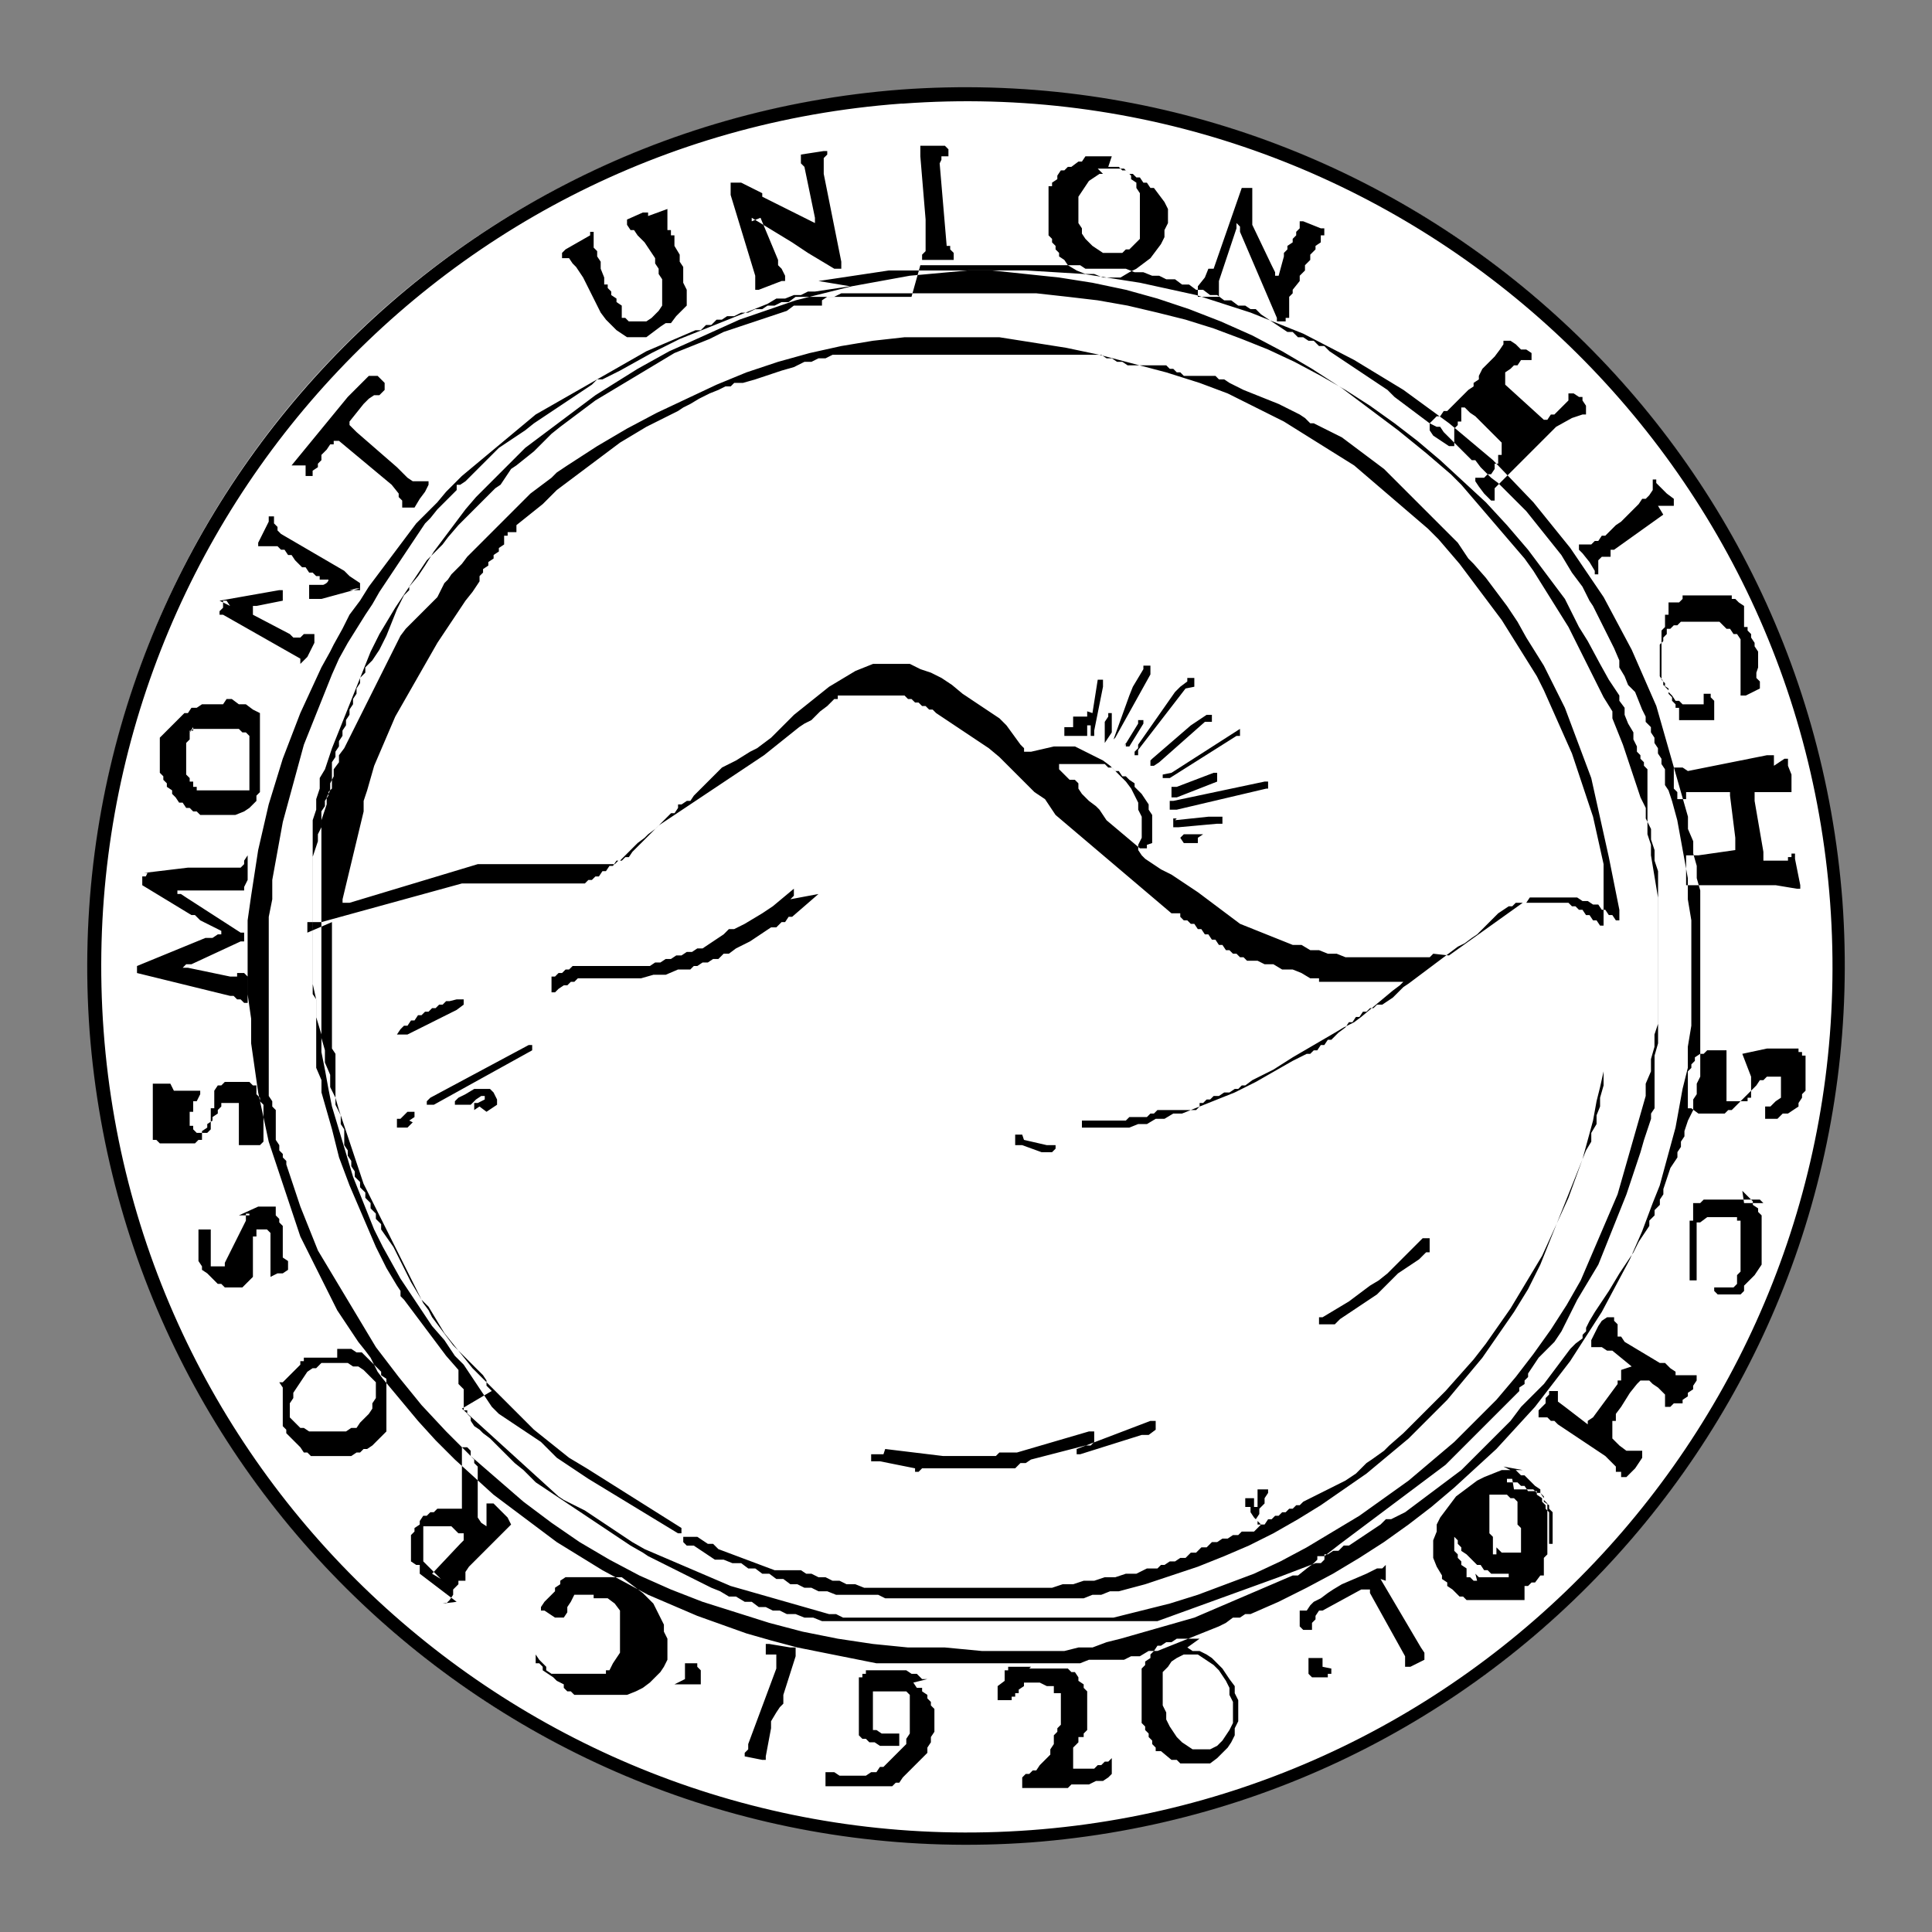
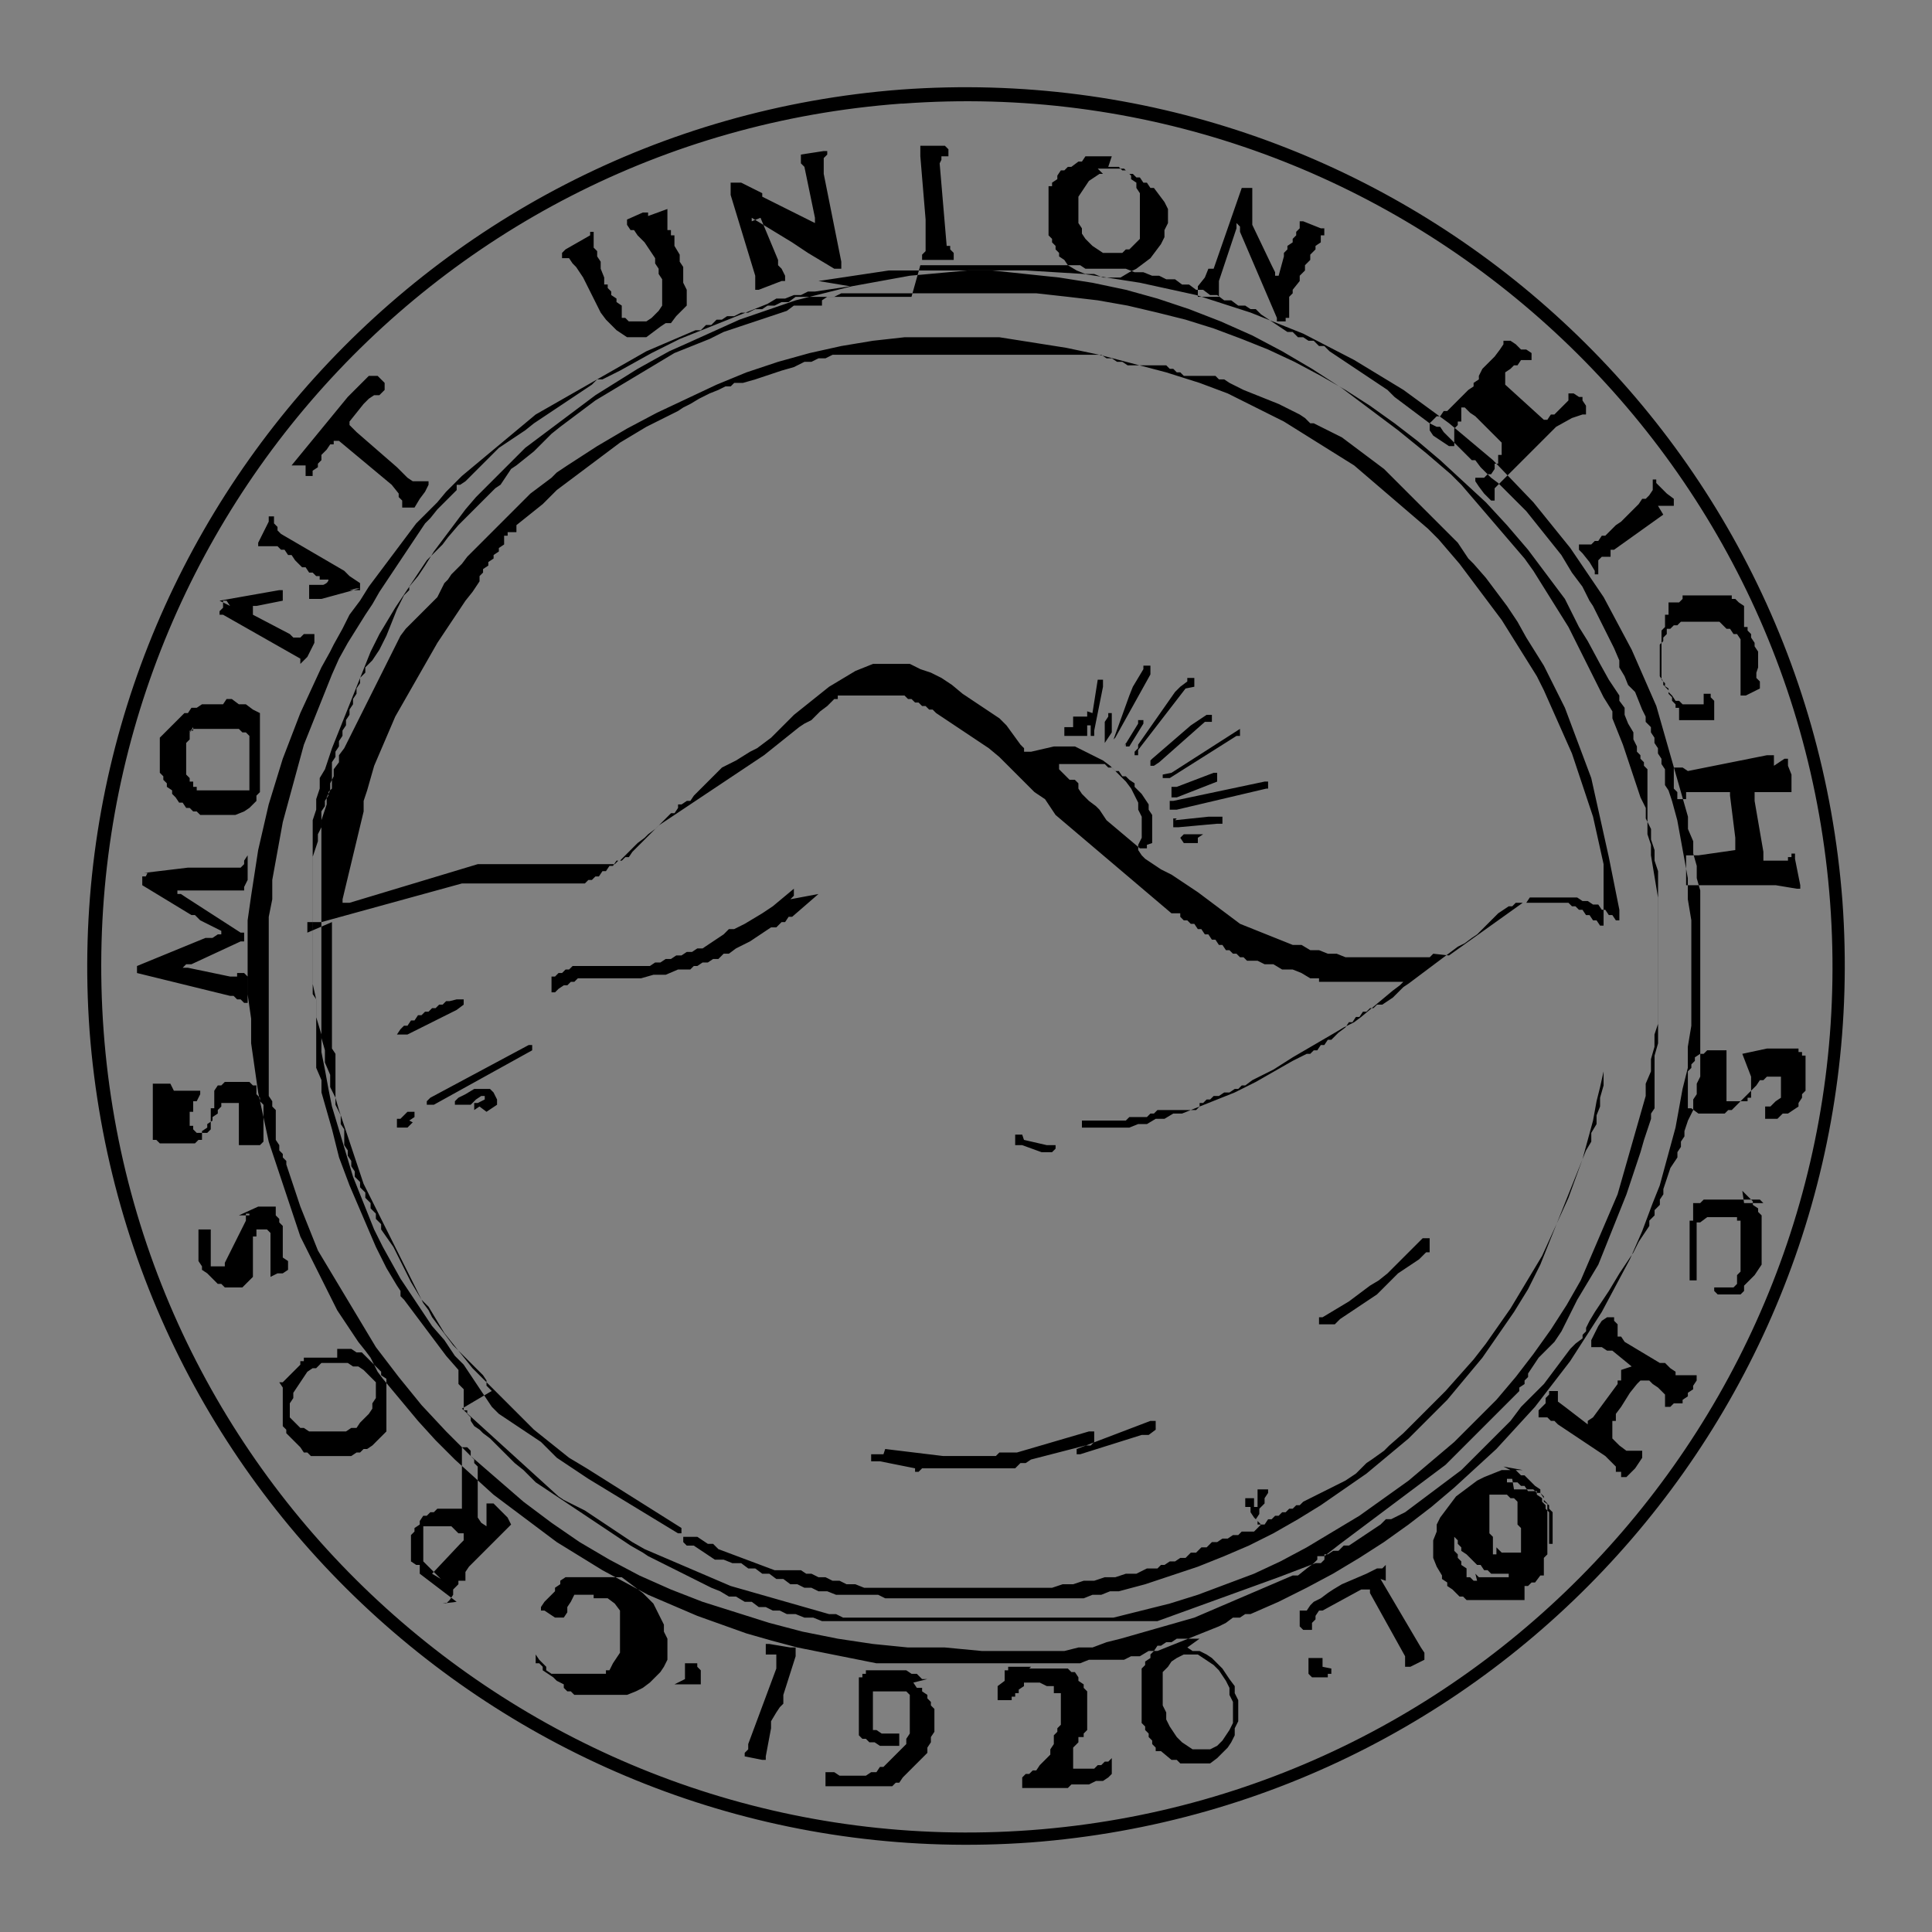
<svg xmlns="http://www.w3.org/2000/svg" id="Layer_1" data-name="Layer 1" version="1.1" viewBox="0 0 110 110">
  <rect x="0" y="0" width="110" height="110" fill="#808080" stroke="none" />
  <defs>
    <style>
      .cls-1 {
        fill: #000;
        fill-rule: evenodd;
      }

      .cls-1, .cls-2 {
        stroke-width: 0px;
      }

      .cls-2 {
        fill: #fff;
      }
    </style>
  </defs>
-   <circle class="cls-2" cx="55" cy="55" r="50" />
  <path class="cls-1" d="M18.9,52.5v6.6c0,0,0,.6,0,.6l.2.3v.6c0,0,0,.3,0,.3v.3c0,0,0,.3,0,.3v.3c0,0,0,.3,0,.3v.3c0,0,0,.5,0,.5,0,0,.3.6.3.6v.5c0,0,.2.3.2.3v.6c0,0,0,.3,0,.3l.2.3v.3c0,0,.2.3.2.3v.3c0,0,.2.3.2.3v.3c0,0,.3.3.3.3v.3c0,0,.3.3.3.3v.3c0,0,.3.3.3.3v.3c0,0,.3.3.3.3v.3c0,0,.3.3.3.3v.3c0,0,.7,1,.7,1l.5,1,.5,1,.3.5.3.5.2.2.2.2.3.5.3.5.3.5.4.5.4.5.4.5.4.5.5.5.5.5.5.5.5.5.5.5.5.5.5.5.5.4.5.4.5.4.5.4.5.3.5.3,5.4,3.4h0v.3h0c0,0-.2,0-.2,0l-5.1-3.1-.3-.2-.3-.2-.3-.2-.3-.2-.3-.2-.3-.2-.3-.3-.3-.3-.3-.3-.3-.2-.3-.2-.3-.2-.3-.2-.3-.2-.3-.2-.3-.2-.3-.2-.2-.2-.2-.2-.2-.3-.2-.3-.2-.3-.2-.3-.2-.3-.2-.3-.2-.3-.2-.3-.5-.5-.2-.3-.2-.3-.2-.3-.7-.8-.6-.9-.6-.9-.6-.9-.5-.9-.5-.9-.5-1-.4-1-.4-1-.4-1-.3-1-.3-1-.3-1-.3-1-.2-1-.2-1.1-.2-1v-1c0,0-.3-1-.3-1v-1l-.2-.9v-3.6c0,0,0-.5,0-.5v-.4c0,0,0-.5,0-.5v-.4c0,0,0-.4,0-.4v-.5c0,0,0-.4,0-.4v-.5c0,0,.3-.9.3-.9v-.4l.2-.4v-.4l.3-.9v-.4c0,0,.2-.4.2-.4v-.4c0,0,.2-.4.2-.4v-.4c0,0,.3-.4.3-.4v-.4c0,0,.3-.4.3-.4l.2-.4.2-.4.2-.4.2-.4.2-.4.2-.4.2-.4.2-.4.2-.4.2-.4.2-.4.2-.4.2-.4.2-.4.2-.4.2-.4.3-.4.3-.3.3-.3.3-.3.3-.3.3-.3.3-.3.2-.4.2-.4.2-.2.2-.3.3-.3.3-.3.3-.4.4-.4.4-.4.4-.4.4-.4.4-.4.4-.4.4-.4.4-.4.4-.4.4-.3.4-.3.4-.3.3-.3.3-.2.3-.2,1.7-1.1,1.7-1,1.7-.9,1.7-.8,1.7-.8,1.7-.7,1.8-.6,1.8-.5,1.8-.4,1.8-.3,1.8-.2h1.8c0,0,1.8,0,1.8,0h1.8l1.9.3,1.9.3,1.9.4,1.9.5,1.9.5,1.9.6.8.3.8.3.8.4.8.4.8.4.8.4.8.5.8.5.8.5.8.5.8.5.7.6.7.6.7.6.7.6.7.6.7.6.6.6.6.7.6.7.6.8.6.8.6.8.6.8.5.8.5.8.5.8.5.8.4.8.4.9.4.9.4.9.4.9.3.9.3.9.3.9.3.9.2.9.2.9.2.9v.6c0,0,0,.3,0,.3v.7c0,0,0,.4,0,.4v7.1h0v3.1c0,0,0,.2,0,.2v.2l-.2.7v.5c0,0-.2.5-.2.5v.5c0,0-.3.5-.3.5v.5c0,0-.3.5-.3.5l-.2.5-.2.5-.2.5-.2.5-.2.5-.4,1-.2.5-.2.5-.2.5-.2.5-.2.5-.2.5-.7,1.4-.8,1.3-.9,1.3-.9,1.3-1,1.2-1,1.2-1.1,1.1-1.1,1.1-1.2,1-1.2,1-1.3.9-1.3.9-1.3.8-1.4.8-1.4.7-1.4.6-1.5.6-1.5.5-1.5.5-1.5.4h-.5c0,0-.5.2-.5.2h-.5l-.5.2h-1c0,0-.5,0-.5,0h-.5c0,0-.5,0-.5,0h-8.8l-.4-.2h-1.9c0,0-.5,0-.5,0l-.5-.2h-.5l-.4-.2h-.4c0,0-.4-.2-.4-.2h-.4c0,0-.4-.3-.4-.3h-.4c0,0-.4-.3-.4-.3h-.4c0,0-.4-.3-.4-.3h-.4c0,0-.4-.3-.4-.3h-.5c0,0-.5-.2-.5-.2h-.5c0,0-.3-.2-.3-.2l-.3-.2-.3-.2-.3-.2h-.4c0,0-.2-.2-.2-.2h0v-.3h.8l.3.2.3.2h.3c0,0,.3.3.3.3l1.6.6,1.6.6h.6c0,0,.3,0,.3,0h.6l.3.2h.3c0,0,.4.2.4.2h.4c0,0,.4.2.4.2h.4l.4.2h.5l.5.2h1c0,0,.5,0,.5,0h.5c0,0,.4,0,.4,0h7.7c0,0,.6,0,.6,0l.6-.2h.6l.6-.2h.6c0,0,.6-.2.6-.2h.6c0,0,.6-.2.6-.2h.6c0,0,.6-.3.6-.3h.6c0,0,.2-.2.2-.2h.2l.3-.2h.3c0,0,.3-.2.3-.2h.3c0,0,.3-.3.3-.3h.3c0,0,.3-.3.3-.3h.3c0,0,.3-.3.3-.3h.3c0,0,.3-.2.3-.2h.3c0,0,.3-.2.3-.2h.3l.2-.2h.7l.2-.2.2-.2h.2c0,0,.2-.3.2-.3h.2c0,0,.2-.2.2-.2h.2c0,0,.2-.2.2-.2h.2l.2-.2h.2l.2-.2h.2c0,0,.2-.2.2-.2l.4-.2.4-.2.4-.2.4-.2.4-.2.4-.2.3-.2.3-.2.3-.3.3-.3.3-.2.7-.5.3-.3.8-.7.8-.8.8-.8.8-.8.8-.9.8-.9.7-.9.7-1,.7-1,.6-1,.6-1,.6-1,.5-1.1.5-1.1.5-1.1.4-1.1.4-1.1.3-1.1.3-1.1.2-1.1.2-.8.2-.9v-.9c0,0,0-.3,0-.3v-6.4h0v-.4h0c0,0,0-.3,0-.3h-.2c0,0-.2-.3-.2-.3h-.2c0,0-.2-.3-.2-.3h-.2c0,0-.2-.3-.2-.3h-.2c0,0-.2-.2-.2-.2h-.2l-.2-.2h-.4c0,0-.2,0-.2,0h-1.8c0,0-.2,0-.2,0h-.2c0,0-.2,0-.2,0l-.2.2h-.2l-.3.2-.3.2-.3.3-.3.3-.3.3-.3.3-.3.2-.4.3-.4.2-.4.3-.8.6-.8.6-.8.6-.3.2-.3.3-.3.3-.3.2-.3.2h-.3c0,0-.2.2-.2.2h-.2c0,0-.2.2-.2.2h-.2c0,0-.2.3-.2.3h-.2c0,0-.2.3-.2.3h-.2c0,0-.2.3-.2.3l-.4.3-.2.2-.2.2h-.2c0,0-.2.3-.2.3h-.2c0,0-.2.3-.2.3h-.2c0,0-.2.2-.2.2h-.2l-.8.4-.7.4-.7.4-.7.4-.4.2-.4.2-.4.2-.5.2-.5.2-.5.2-.5.2-.5.2-.5.2h-.5c0,0-.5.3-.5.3h-.5c0,0-.5.3-.5.3h-.5c0,0-.5.2-.5.2h-1c0,0-.5,0-.5,0h-1.2v-.2h0v-.2h2.5c0,0,.2-.2.2-.2h.4c0,0,.2,0,.2,0h.2c0,0,.2,0,.2,0l.2-.2h.2l.2-.2h2.2l.2-.2h0c0,0,0-.2,0-.2h.2l.2-.2h.2l.2-.2h.3l.3-.2h.3l.3-.2h.2l.2-.2h.2l.4-.3.8-.4.4-.2,1.1-.7,1.2-.7,1.2-.7.5-.3.6-.3.4-.3,1.8-1.5.4-.3.2-.2h0c0,0-.2,0-.2,0h-1.9c0,0-.4,0-.4,0h-2.3v-.2h-.2c0,0-.3,0-.3,0,0,0-.5-.3-.5-.3l-.5-.2h-.6c0,0-.5-.3-.5-.3h-.5c0,0-.4-.2-.4-.2h-.4c0,0-.2,0-.2,0l-.2-.2h-.2c0,0-.2-.2-.2-.2h-.2c0,0-.2-.2-.2-.2h-.2c0,0-.2-.3-.2-.3h-.2c0,0-.2-.3-.2-.3h-.2c0,0-.2-.3-.2-.3h-.2c0,0-.2-.3-.2-.3h-.2c0,0-.2-.3-.2-.3h-.2c0,0-.2-.2-.2-.2h-.2l-.2-.2h0v.2h0v-.4h-.5c0,0-6.6-5.6-6.6-5.6l-.2-.3-.2-.3-.2-.3-.3-.2-.3-.2-.2-.2-.2-.2-.2-.2-.5-.5-.3-.3-.3-.3-.3-.3-.6-.5-.3-.2-.3-.2-.3-.2-.3-.2-.3-.2-.3-.2-.3-.2-.3-.2-.3-.2-.3-.2h0l-.2-.2h-.2c0,0-.2-.2-.2-.2h-.2c0,0-.2-.2-.2-.2h-.2c0,0-.2-.2-.2-.2h-.2l-.2-.2h-.4c0,0-.2,0-.2,0h-3c0,0-.2,0-.2,0v.2h-.2c0,0-.4.4-.4.4l-.4.3-.3.3-.2.2-.4.2-.3.2-.5.4-.5.4-.5.4-.5.4-.3.2-.6.4-.3.2-.3.2-.3.2-.3.2-.3.2-.3.2-.3.2-.3.2-.3.2-.3.2-.3.2-.3.2-.6.4-.3.2-.3.2-.3.2-.2.2-.4.3-.2.2-.4.3-.2.2-.2.2-.2.2-.2.2-.2.2h-.2c0,0-.2.3-.2.3h-.2c0,0-.2.3-.2.3h-.2c0,0-.2.3-.2.3h-.2c0,0-.2.2-.2.2h-.2c0,0-.2.2-.2.2h-.4c0,0-.2,0-.2,0h-1.4c0,0-.2,0-.2,0h-.2c0,0-.2,0-.2,0h-.2c0,0-.2,0-.2,0h-.2c0,0-.2,0-.2,0h-.2c0,0-.2,0-.2,0h-3.2l-8,2.2h-.4c0,0-.2,0-.2,0h-.2v.2h0v.2h0v.2h0M82.5,54.4l4.2-3h.2c0,0,.2-.3.2-.3h.6c0,0,.3,0,.3,0h1.5c0,0,.3,0,.3,0l.3.2h.3c0,0,.3.2.3.2h.3c0,0,.2.3.2.3h.2c0,0,.2.3.2.3h.2c0,0,.2.3.2.3h.2c0,0,0,0,0,0h0v-.6l-.2-1-.2-1-.2-1-.2-.9-.2-.9-.2-.9-.2-.9-.2-.9-.3-.8-.3-.8-.3-.8-.3-.8-.3-.8-.4-.8-.4-.8-.4-.8-.5-.8-.5-.8-.5-.9-.6-.9-.3-.4-.3-.4-.3-.4-.3-.4-.7-.8-.3-.3-.2-.3-.2-.3-.2-.3-.3-.3-.3-.3-.3-.3-.3-.3-.3-.3-.3-.3-.3-.3-.3-.3-.3-.3-.3-.3-.3-.3-.3-.3-.3-.3-.3-.3-.4-.3-.4-.3-.4-.3-.4-.3-.4-.3-.4-.3-.4-.2-.4-.2-.4-.2-.4-.2h-.2c0,0-.3-.3-.3-.3l-.3-.2-.4-.2-.4-.2-.4-.2-.5-.2-.5-.2-.5-.2-.5-.2-.4-.2-.4-.2-.3-.2h-.3c0,0-.2-.2-.2-.2h-1.2c0,0-.2,0-.2,0h-.2c0,0-.2,0-.2,0l-.2-.2h-.2l-.2-.2h-.2l-.2-.2h-.4c0,0-.2,0-.2,0h-1.6l-.3-.2h-.3c0,0-.3-.2-.3-.2h-.3l-.3-.2h-13.3c0,0-.4,0-.4,0h-.4c0,0-.4,0-.4,0h-.4c0,0-.4,0-.4,0l-.4.2h-.4l-.4.2h-.4c0,0-.6.3-.6.3l-.7.2-1.5.5-.7.2h-.5c0,0-.2.2-.2.2h-.3l-.4.2-.5.2-.6.3-.5.3-.4.2-.3.2-.6.3-.6.3-.6.3-.5.3-.5.3-.5.3-.4.3-.4.3-.4.3-.4.3-.4.3-.4.3-.4.3-.4.3-.4.3-.4.4-.4.4-.5.4-.5.4-.5.4h0v.2h0v.2h-.5c0,0,0,0,0,0v.2h-.2c0,0,0,.3,0,.3v.2c0,0-.3.2-.3.2v.2c0,0-.3.2-.3.2v.2c0,0-.3.2-.3.2v.2c0,0-.3.2-.3.2v.2c0,0-.2.2-.2.2h0v.3h0l-.4.6-.4.5-.4.6-.4.6-.4.6-.4.6-.4.7-.4.7-.4.7-.4.7-.4.7-.4.7-.3.7-.3.7-.3.7-.3.7-.2.7-.2.7-.2.6v.6c0,0-1.2,5-1.2,5v.2h0c0,0,.2,0,.2,0h.2l7.3-2.2h.4c0,0,.2,0,.2,0h.2c0,0,.2,0,.2,0h3.8c0,0,.2,0,.2,0h.2c0,0,.2,0,.2,0h.2c0,0,.2,0,.2,0h1.8c0,0,.2,0,.2,0l.2-.2h.2c0,0,.2-.2.2-.2h.2c0,0,.2-.3.2-.3l.2-.2.2-.2.2-.2.4-.4.2-.2.2-.2.2-.2.2-.2.2-.2.2-.2h.2c0,0,.2-.3.2-.3h0v-.2h.2l.3-.2h.2c0,0,.2-.3.2-.3l.2-.2.2-.2.2-.2.2-.2.2-.2.2-.2.2-.2.2-.2.4-.2.4-.2.8-.5.4-.2.4-.3.4-.3.3-.3.5-.5.5-.5.5-.4.5-.4.5-.4.5-.4.5-.3.5-.3.5-.3.5-.2.5-.2h.5c0,0,.5,0,.5,0h1.1c0,0,.6.3.6.3l.6.2.6.3.6.4.6.5.3.2.3.2.3.2.3.2.3.2.3.2.3.2.2.2.2.2.8,1.1.2.2h0c0,0,0,.2,0,.2h.4l1.3-.3h1.2l.4.2.4.2.4.2.4.2.4.3.3.3.3.3.3.3.3.4.2.4.2.4v.4c0,0,.2.4.2.4v1.2l-.2.4v.3c0,0,0,0,0,0h0c0,0,.2.3.2.3l.2.2.3.2.3.2.3.2.6.3.3.2.3.2.3.2.3.2.3.2.4.3.4.3.4.3.4.3.4.3.4.3.5.2.5.2.5.2.5.2.5.2.5.2h.5c0,0,.5.3.5.3h.5c0,0,.5.2.5.2h.5l.5.2h4.6c0,0,.2,0,.2,0l.2-.2M65.6,48v-1.6c0,0-.2-.3-.2-.3v-.3l-.2-.3-.2-.3-.2-.2-.2-.2v-.2c0,0-.3-.2-.3-.2l-.2-.2h-.2c0,0-.2-.3-.2-.3h-.2c0,0-.2-.2-.2-.2h-.2l-.2-.2h-.4c0,0-.2,0-.2,0h-2v.3l.2.2.2.2.2.2h.3c0,0,.2.2.2.2h0v.3l.2.3.4.4.4.3.2.2.2.3.2.3,1.9,1.6h.4v-.2M71.5,86.5h0l.2-.3v-.3c0,0,.3-.3.3-.3v-.3c0,0,.2-.3.2-.3v-.2h-.2c0,0-.2,0-.2,0h-.2v.8c0,0,0,.2,0,.2h-.2c0,0,0,0,0,0v-.5h0c0,0,0,0,0,0h-.5v.5h.3v.3c0,0,.2.3.2.3l.2.2h0c0,0,0,.2,0,.2h.2M50.3,82.8h-.7v.2h0v.2h.5c0,0,2,.4,2,.4h0v.2h.2l.2-.2h3.6c0,0,.4,0,.4,0h.4c0,0,.3,0,.3,0h.6c0,0,.3-.3.3-.3h.3c0,0,.3-.2.3-.2l3.1-.8h.3l.2-.2h0v-.2h0v-.4h-.3l-4.1,1.2h-.8c0,0-.2,0-.2,0,0,0-.2.2-.2.2h-.6c0,0-.3,0-.3,0h-.3c0,0-.3,0-.3,0h-1.5l-3.3-.4M61.3,82.5h0v.3h0c0,0,.2,0,.2,0l3.5-1.1h.4c0,0,.4-.3.4-.3h0v-.3h0v-.2h-.3l-4.2,1.6M81,70.5h0l-.2.2-.2.2-.2.2-.2.2-.2.2-.2.2-.2.2-.2.2-.2.2-.2.2-.5.4-.5.3-.4.3-.4.3-.4.3-.5.3-.5.3-.5.3h-.2v.2h0v.2h.6c0,0,.3,0,.3,0,0,0,.3-.3.3-.3l.3-.2.3-.2.3-.2.3-.2.3-.2.3-.2.3-.2.3-.3.3-.3.3-.3.3-.3.3-.2.3-.2.3-.2.3-.2.2-.2.2-.2h.2c0,0,0-.3,0-.3h0v-.3h0v-.2h0M58.2,64.6h-.4v.2h0v.2h0v.2h.4l1.1.4h.6l.2-.2h0v-.2h-.5l-1.3-.3M23.3,63.8l.3-.2h0v-.3h0c0,0-.2,0-.2,0h-.2c0,0-.2.2-.2.2h0l-.2.2h-.2c0,0,0,.3,0,.3h0v.2h.6c0,0,.3-.3.3-.3M27.7,63.3l.3-.2.3-.2h0v-.3h0c0,0-.2-.4-.2-.4l-.2-.2h-.9c0,0-.5.3-.5.3l-.4.2-.2.2v.2h0c0,0,.3,0,.3,0h.6c0,0,.3-.3.3-.3l.3-.2h.2c0,0,0,0,0,0v.2l-.4.2h-.2c0,0,0,.2,0,.2v.2c0,0-.2,0-.2,0h0c0,0,.2,0,.2,0l.3-.2M24.3,62.7v.2h.2c0,0,.2,0,.2,0l5.6-3.1h0v-.3h0c0,0-.2,0-.2,0l-5.6,3h0M26,56.9h.4c0,0,0,0,0,0h0v.3h0c0,0-.4.3-.4.3l-.4.2-.4.2-.4.2-.4.2-.4.2-.4.2-.4.2h-.4c0,0-.2,0-.2,0h0c0,0,.2-.3.2-.3l.2-.2h.2c0,0,.2-.3.2-.3h.2c0,0,.2-.3.2-.3h.2c0,0,.2-.2.2-.2h.2c0,0,.2-.2.2-.2h.2l.2-.2h.2l.2-.2h.2M45,51.2l.2-.2h0v-.2h0c0,0,0-.2,0-.2h0l-1.2,1-.6.4-1,.6-.6.3h-.3c0,0-.3.3-.3.3l-.3.2-.3.2-.3.2-.3.2h-.3c0,0-.3.2-.3.2h-.3l-.3.2h-.3l-.3.2h-.3c0,0-.3.2-.3.2h-.3l-.3.2h-.6c0,0-.3,0-.3,0h-3.3c0,0-.2,0-.2,0l-.2.2h-.2l-.2.2h-.2c0,0-.2.2-.2.2h-.2c0,0,0,.2,0,.2h0v.3h0v.4h0c0,0,0,0,0,0h.2c0,0,.2-.2.2-.2l.3-.2h.2l.2-.2h.2l.2-.2h.4c0,0,.2,0,.2,0h.2c0,0,.2,0,.2,0h.2c0,0,.2,0,.2,0h2.2l.7-.2h.7c0,0,.7-.3.7-.3h.7c0,0,.2-.2.2-.2h.2l.3-.2h.3c0,0,.3-.2.3-.2h.3c0,0,.3-.3.3-.3h.3c0,0,.4-.3.4-.3l.4-.2.4-.2.3-.2.3-.2.3-.2.3-.2h.3c0,0,.3-.3.3-.3h.2c0,0,.2-.3.2-.3h.2c0,0,1.5-1.3,1.5-1.3M68.2,47.7h0c0,0,0,.3,0,.3h-.8c0,0-.2-.3-.2-.3h0c0,0,.2-.2.2-.2h1.1M67,46.6h-.2v.5h.3l2.2-.2h.3v-.2h0v-.2h-.4c0,0-.2,0-.2,0h-.2l-1.9.2M72.2,44.9v-.4h-.2l-5.2,1.1h-.2v.3h0v.2h.4l5.1-1.2h.2M69.3,44.2v-.2h0c0,0-.2,0-.2,0l-2.1.8h-.3c0,0,0,.2,0,.2h0v.2h0v.2h.3l2.3-.9h0M66.2,44.1v.2h.2c0,0,.2,0,.2,0l3.8-2.4h.2v-.2h0v-.2h0c0,0,0,0,0,0l-3.9,2.5h0M65.7,43.1l-.2.2h0v.3h0c0,0,0,0,0,0h.2l.3-.2,2.6-2.3h.4v-.4h0c0,0,0,0,0,0h-.3l-.3.2-.3.2-.3.2-2.2,1.9M68,39.1h0c0,0,0-.3,0-.3v-.2h0c0,0,0,0,0,0h-.4v.2c0,0-.4.3-.4.3l-.3.3-2.1,3v.2c0,0-.2.2-.2.2h0v.2h.2v-.3c0,0,2.7-3.5,2.7-3.5M64.1,42.3v.2h0c0,0,.2,0,.2,0h0l.8-1.3v-.2h0c0,0,0,0,0,0h-.3v.2c0,0-.8,1.3-.8,1.3M63.4,42.1h0c0,0,.9-2.5.9-2.5l.2-.5.3-.5.3-.5v-.2h.4v.5l-2,3.6h0M63.3,41.7l-.2.3-.2.3h0v-1.2c0,0,.2-.3.2-.3v-.2h.2c0,0,0,0,0,0h0v1c0,0,0,.3,0,.3M62.2,40.6l.3-1.9h0c0,0,.3,0,.3,0h0v.4l-.5,2.5v.3h-.2v-.6h-.2v.6h0c0,0-.2,0-.2,0h-.6c0,0-.2,0-.2,0h-.3v-.5h.5v-1.5h0c0,0,0,0,0,0h0v.9h0c0,0,.2,0,.2,0h.6v-.3M51.3,5.1c27.5-2,51.5,18.6,53.6,46.2,2,27.5-18.6,51.5-46.2,53.6-27.5,2-51.5-18.6-53.6-46.2C3.1,31.2,23.8,7.2,51.3,5.1M51.3,5.9C24.2,7.9,3.9,31.5,5.9,58.7c2,27.1,25.7,47.5,52.8,45.5,27.1-2,47.5-25.7,45.5-52.8-2-27.1-25.7-47.5-52.8-45.5M52.4,15.1h8.8c0,0,.3,0,.3,0l.3.2h1.8c0,0,.5,0,.5,0l.5.2h.5l.5.2h.4c0,0,.4.2.4.2h.5c0,0,.4.3.4.3h.4c0,0,.4.3.4.3h.4c0,0,.4.3.4.3h.4c0,0,.4.3.4.3h.4c0,0,.4.3.4.3h.4c0,0,.3.2.3.2h.3c0,0,.3.3.3.3l.3.2.3.2.3.2.3.2.3.2h.3c0,0,.3.3.3.3h.3c0,0,.3.2.3.2h.3c0,0,.3.3.3.3h.3c0,0,.3.3.3.3l.3.2.3.2.3.2.3.2.3.2.3.2.3.2.3.2.3.2.3.2.3.2.2.2.2.2.4.3.4.3.4.3.4.3.4.3.4.2h.2c0,0,.2.3.2.3l.2.2.2.2.2.2.2.2.2.2.2.2.2.2.2.2h.2c0,0,.3.4.3.4l.3.3.3.3.4.3.4.4.4.4.4.4.4.4.4.5.4.5.4.5.4.5.4.5.3.5.3.5.3.4.3.4.2.4.2.4.2.3.3.6.3.6.3.6.3.6.3.7v.4c0,0,.3.5.3.5l.2.5.2.2.2.2.2.5.2.5.2.4v.3c0,0,.3.3.3.3v.3c0,0,.2.3.2.3v.3l.2.3v.3l.2.3v.3l.2.3v.6c0,0,0,.3,0,.3l.2.3.2.6.3,1.1.2,1.1.2,1.1.2,1.1v1.2c0,0,.2,1.2.2,1.2v6l-.2,1.2v1.2c0,0-.3,1.2-.3,1.2l-.2,1.1-.2,1.1-.3,1.1-.3,1.1-.3,1.1-.4,1-.6,1.6-.7,1.6-.8,1.5-.8,1.5-.9,1.4-.9,1.4-1,1.3-1,1.3-1.1,1.2-1.1,1.2-1.2,1.1-1.2,1.1-1.3,1.1-1.3,1-1.4,1-1.4.9-1.5.9-1.5.8-1.6.8-1.6.7h-.3c0,0-.3.2-.3.2h-.4c0,0-.4.3-.4.3l-.4.2-.5.2-.5.2-.5.2-.5.2-.5.2-.5.2-.5.2h-.5c0,0-.5.3-.5.3h-.5c0,0-.4.2-.4.2h-.8c0,0-.3,0-.3,0h-.9c0,0-.5.2-.5.2h-11.6l-1.5-.3-1.5-.3-1.5-.3-1.5-.4-1.4-.4-1.4-.5-1.4-.5-1.4-.6-1.4-.6-1.3-.7-1.3-.7-1.3-.8-1.3-.8-1.2-.9-1.2-.9-1.2-.9-1.1-1-1.1-1-1.1-1.1-1-1.1-.5-.6-.5-.6-.5-.6-.5-.6-.3-.4-.4-.8-.3-.4-.4-.5-.4-.6-.4-.6-.4-.6-.3-.6-.3-.6-.3-.6-.3-.6-.3-.6-.3-.6-.3-.6-.2-.6-.2-.6-.2-.6-.2-.6-.2-.6-.2-.6-.2-.6-.2-.6-.2-.6-.3-1.4-.3-1.4-.2-1.4-.2-1.4v-1.4c0,0-.2-1.4-.2-1.4v-4.2l.2-1.4.2-1.3.2-1.3.3-1.3.3-1.3.4-1.3.4-1.3.5-1.3.5-1.3.6-1.3.6-1.3.5-.9.2-.4.5-.9.2-.4.2-.4.3-.4.3-.4.5-.8.3-.4.3-.4.3-.4.3-.4.3-.4.3-.4.3-.4.3-.4.3-.4.3-.3.3-.3.3-.3.3-.3.5-.6.3-.3.3-.3.3-.3.6-.5.6-.5.6-.5.6-.5.6-.5.6-.5.6-.5.7-.4.7-.4.7-.4.7-.4.7-.4.7-.4.7-.4.7-.4.7-.4.7-.3.7-.3.7-.3.7-.3h.3c0,0,.3-.3.3-.3h.3c0,0,.3-.3.3-.3h.3c0,0,.3-.2.3-.2h.4c0,0,.4-.2.4-.2h.4c0,0,.4-.2.4-.2h.4l.3-.2h.4l.4-.2h.4c0,0,.4-.3.4-.3h.4c0,0,.3,0,.3,0h.3c0,0,.3,0,.3,0h.4c0,0,.4,0,.4,0h.4c0,0,.4,0,.4,0h.4c0,0,.4,0,.4,0h.4c0,0,.4,0,.4,0h2.1M48.4,16.3l-2,.3h-.4l-.4.2h-.4c0,0-.5.2-.5.2h-.5c0,0-.5.3-.5.3l-.5.2-.5.2-.5.2-.5.2-.5.2-.5.2-.5.2-.5.2-.5.2-.5.2-.4.2-.4.2-.4.2-.4.2-.9.5-.9.5-1,.5h-.3c0,0-.3.3-.3.3l-.3.2-.3.2-.3.2-.3.2-.3.2-.3.2-.3.2-.3.2-.3.2-.3.2-.3.2-.5.4-.3.2-.3.2-.3.2-.3.2-.3.2-.2.2-.2.2-.2.2-.5.5-.2.2-.2.2-.2.2-.2.2-.3.2h-.2c0,0,0,.3,0,.3l-.2.2-.4.4-.5.5-.4.5-.3.3-.2.3-.2.3-.2.3-.2.3-.2.3-.2.3-.2.3-.2.3-.4.6-.4.6-.2.3-.4.7-.2.3-.2.3-.5.8-.5.8-.5.9-.4.9-.4,1-.4,1-.4,1-.4,1-.3,1.1-.3,1.1-.3,1.1-.3,1.1-.2,1.1-.2,1.1-.2,1.1v1.1c0,0-.2,1-.2,1v9c0,0,0,.4,0,.4v.4c0,0,0,.4,0,.4l.2.3v.3c0,0,.2.2.2.2v1.4c0,0,0,.3,0,.3l.2.3v.3l.2.2v.2l.2.2v.2l.2.6.2.6.2.6.2.6.2.5.2.5.2.5.2.5.2.5.3.5.3.5.3.5.3.5.3.5.3.5.3.5.3.5.3.5.3.5.3.5,1.3,1.7,1.3,1.6,1.4,1.5,1.4,1.4,1.5,1.3,1.5,1.3,1.6,1.2,1.6,1.1,1.7,1,1.7.9,1.8.8,1.8.7,1.9.6,1.9.6,1.9.5,2,.4,2,.3,2,.2h2.1c0,0,2.1.2,2.1.2h3.9c0,0,.8,0,.8,0l.8-.2h.8c0,0,.8-.3.8-.3l.8-.2.7-.2.7-.2.7-.2.7-.2.7-.2.7-.2.7-.3.7-.3.7-.3.7-.3.7-.3.7-.3.7-.3.7-.3h.3c0,0,.5-.4.5-.4l.4-.3.2-.2v-.2h0c0,0,.2,0,.2,0h0c0,0,0,0,0,0h.2c0,0,.9-.7.9-.7l.4-.3.4-.3.4-.3.4-.3.4-.3.4-.3.8-.6.4-.3.4-.3.4-.3.4-.3.4-.3.4-.3.4-.3.4-.4.4-.4.4-.4.2-.2.2-.2.2-.2.2-.2.2-.2.2-.2.2-.2.2-.2.2-.2.2-.2.2-.2.2-.2.2-.2.2-.2.2-.2v-.2c0,0,.3-.2.3-.2v-.2c0,0,.2-.2.2-.2v-.2c0,0,.2-.3.2-.3l.2-.3.2-.3.3-.3.3-.3.3-.3.2-.3.2-.3.3-.6.3-.6.3-.6.3-.5.3-.5.3-.5.3-.5.2-.5.2-.5.2-.5.2-.5.2-.5.2-.5.2-.5.2-.5.2-.6.2-.6.2-.6.2-.6.2-.7.2-.6.2-.6v-.3l.2-.3v-.6c0,0,0-.3,0-.3v-.3c0,0,0-.3,0-.3v-1.5l.2-.7v-2.9c0,0,0-.5,0-.5v-6.4l-.2-.6v-.6l-.2-.6v-.6c0,0-.3-.6-.3-.6v-.6c0,0-.3-.6-.3-.6l-.2-.6-.2-.6-.2-.6-.2-.6-.2-.6-.2-.5-.2-.5-.2-.5v-.4c0,0-.5-.8-.5-.8l-.4-.8-.4-.8-.4-.8-.4-.8-.4-.8-.5-.8-.5-.8-.5-.8-.5-.8-.5-.7-.6-.7-.6-.7-.6-.7-.6-.7-.6-.7-.6-.7-.6-.6-.7-.6-.7-.6-1.6-1.3-1.6-1.2-1.6-1.2-1.7-1.1-1.7-1-1.7-.9-1.8-.8-1.8-.7-1.8-.6-1.8-.5-1.9-.4-1.9-.3-1.9-.2-1.9-.2h-5.9l-2,.3-2,.3M72.8,89.8l-6.9,2.5h-.5c0,0-.3,0-.3,0h-.3c0,0-.4,0-.4,0h-.4c0,0-.4,0-.4,0h-.4c0,0-.5,0-.5,0h-.5c0,0-.5,0-.5,0h-.5c0,0-.5,0-.5,0h-.4c0,0-.4,0-.4,0h-6.5c0,0-.7,0-.7,0h-2.1c0,0-.2,0-.2,0h-.2c0,0-.2,0-.2,0h-3.2l-.5-.2h-.5c0,0-.5-.2-.5-.2h-.5c0,0-.4-.2-.4-.2h-.4c0,0-.4-.2-.4-.2h-.4c0,0-.4-.3-.4-.3h-.4c0,0-.5-.3-.5-.3h-.4c0,0-.5-.3-.5-.3l-.5-.2-.4-.2-.4-.2-.4-.2-.4-.2-.4-.2-.4-.2-.4-.2-.4-.2-.4-.2-.3-.2-.7-.4-.3-.2-.3-.2-.3-.2-.3-.2-.3-.2-.3-.2-.3-.2-.3-.2-.3-.2-.3-.2-.3-.2-.3-.2-.3-.2-.3-.2-.3-.2-.3-.2-.3-.2-.3-.2-.3-.3-.4-.4-.5-.4-.5-.5-.5-.5-.4-.4-.4-.3-.2-.2-.3-.2-.2-.3v-.2l-.2-.2v-.2c0,0-.2,0-.2,0h0c0,0,0-.3,0-.3h0c0,0,0-.3,0-.3h0c0,0,0-.3,0-.3h0c0,0,0-.3,0-.3l-.3-.3h0c0,0,0-.3,0-.3h0c0,0,0-.3,0-.3v-.2c0,0-.7-.8-.7-.8l-.6-.8-.6-.8-.6-.8-.3-.4-.3-.4-.2-.2v-.3l-.2-.3-.3-.5-.3-.5-.3-.6-.3-.6-.3-.7-.3-.7-.3-.7-.3-.7-.3-.7-.3-.8-.3-.8-.2-.8-.2-.8-.2-.7-.2-.7-.2-.7v-.7c0,0-.3-.7-.3-.7v-1.2c0,0,0-.3,0-.3v-1.5c0,0,0-.9,0-.9,0,0-.2-.3-.2-.3v-7.9c0,0,0-.4,0-.4v-1.2c0,0,0-.4,0-.4l.2-.6v-.6c0,0,.2-.6.2-.6v-.6c0,0,.3-.5.3-.5l.2-.6.2-.6.2-.5.2-.5.2-.5.2-.5.2-.5.2-.5.2-.5.2-.5.2-.5.2-.5.2-.5.5-1,.3-.5.3-.5.3-.5.2-.3.2-.3.2-.3.2-.3.5-.6.2-.3.2-.3.5-.8.6-.8.6-.8.6-.8.6-.7.7-.7.7-.7.7-.7.7-.7.8-.6.8-.6.8-.6.8-.6.8-.6.8-.5.8-.5.8-.5.9-.5.9-.5.9-.4,3.1-1.4,3.2-1.1,3.2-.8,3.3-.6,3.3-.3h3.3l3.3.2,3.2.5,3.2.7,3.1,1,3,1.2,2.9,1.5,2.8,1.7,2.6,1.9,2.5,2.1,2.3,2.4,2.1,2.6,1.9,2.8,1.6,3,1.4,3.2.2.7.2.7.2.7.2.7.2.7.2.7.2.7.2.7.2.7v.7c0,0,.3.7.3.7v.7c0,0,.2.7.2.7v.7l.2.7v1.4c0,0,0,.7,0,.7v3.9c0,0,0,.3,0,.3v2.5c0,0,0,.2,0,.2v.8h0c0,0,0,0,0,0,0,0,0,.4,0,.4v.4c0,0-.2.4-.2.4v.6c0,0-.2.3-.2.3v.6c0,0-.3.6-.3.6l-.2.6v.3l-.2.3v.3c0,0-.2.3-.2.3v.3c0,0-.4.6-.4.6l-.2.6-.2.6v.3c0,0-.2.3-.2.3v.3c0,0-.3.3-.3.3v.3c0,0-.3.3-.3.3v.3c0,0-.4.6-.4.6l-.2.3-.3.6-.2.3-.2.3-.2.3-.2.3-.3.5-.3.5-.4.6-.4.6-.3.5-.2.4v.2c0,0-.2.2-.2.2v.2c0,0-.4.3-.4.3l-.3.3-.3.4-.3.4-.3.4-.3.4-.3.4-.3.3-.3.3-.2.2-.2.2-.3.3-.3.4-.3.4-.4.4-.4.4-.4.4-.4.4-.4.4-.4.4-.4.4-.4.3-.4.3-.4.3-.4.3-.4.3-.4.3-.4.3-.4.3-.4.2-.4.2h-.3c0,0-.3.3-.3.3l-.3.2-.3.2-.3.2-.3.2-.3.2-.3.2h-.3c0,0-.3.3-.3.3h-.3c0,0-.3.2-.3.2h-.2v.3l-.2.2h-.3M26.3,80.2l5.5,5,.3.2.4.2.4.2.4.2.3.2.6.4.6.4.6.4.6.4.7.4.7.3.7.3.7.3.7.3.7.3.7.3.7.3.7.2.7.2.7.2.7.2.7.2.7.2.7.2.7.2h.4l.4.2h.8c0,0,.4,0,.4,0h.4c0,0,.4,0,.4,0h.4c0,0,.4,0,.4,0h4.2c0,0,.3,0,.3,0h5.4c0,0,.3,0,.3,0h.3c0,0,.3,0,.3,0h.3c0,0,.3,0,.3,0h.3c0,0,.3,0,.3,0h.3c0,0,.3,0,.3,0l1.6-.4,1.6-.4,1.6-.5,1.6-.6,1.6-.6,1.5-.7,1.5-.8,1.5-.9,1.5-.9,1.4-1,1.4-1,1.3-1.1,1.3-1.1,1.2-1.2,1.2-1.2,1.1-1.3,1-1.3,1-1.4.9-1.4.8-1.4.3-.7.3-.7.3-.7.3-.7.3-.7.3-.7.3-.7.2-.7.2-.7.2-.7.2-.7.2-.7.2-.7.2-.7.2-.7v-.7c0,0,.3-.7.3-.7v-.7c0,0,.2-.7.2-.7v-.7c0,0,.2-.6.2-.6v-1.2c0,0,0-.6,0-.6v-5.4c0,0-.2-1.2-.2-1.2l-.2-1.2v-.6l-.2-.6v-.8c0,0,0-.2,0-.2v-1.3c0,0,0-.2,0-.2v-.2c0,0,0-.2,0-.2v-.2c0,0,0-.2,0-.2v-.2c0,0,0-.2,0-.2l-.2-.2v-.2l-.2-.2v-.2l-.2-.2v-.3c0,0-.2-.4-.2-.4v-.4c0,0-.3-.5-.3-.5l-.2-.5v-.4c0,0-.3-.4-.3-.4v-.3c0,0-.6-.9-.6-.9l-.5-.9-.7-1.3-.5-.8-.2-.4-.2-.4-.2-.4-.2-.4-.3-.4-.3-.4-.3-.4-.3-.4-.3-.4-.3-.4-.3-.4-1.2-1.4-1.2-1.3-1.3-1.2-1.3-1.2-1.3-1.1-1.3-1-1.4-1-1.4-.9-1.4-.8-1.5-.8-1.5-.7-1.5-.6-1.6-.6-1.6-.5-1.6-.4-1.7-.4-1.7-.3-1.7-.2-1.8-.2h-1.8c0,0-.4,0-.4,0h-5.6c0,0-.4,0-.4,0h-.4c0,0-.4,0-.4,0h-.4c0,0-.4,0-.4,0h-.9c0,0-.4,0-.4,0l-.4.2h-.4l-.3.2h0v.3h-1.1c0,0-.5,0-.5,0,0,0-.4.3-.4.3l-.6.2-.6.2-.6.2-.6.2-.6.2-.6.2-.4.2-.4.2-.5.2-.5.2-.5.2-.5.2-.5.3-.5.3-.5.3-.5.3-.5.3-.5.3-.5.3-.5.3-.5.3-.4.3-.4.3-.4.3-.4.3-.4.3-.5.4-.5.5-.5.5-.5.4-.5.4-.3.2-.2.3-.2.3-.2.3-.3.2-.2.2-.2.2-.2.2-.3.3-.3.3-.3.3-.3.3-.3.3-.6.7-.3.4-.3.3-.3.3-.3.3-.2.3-.2.3-.2.3-.2.3-.2.3v.2c0,0-.3.3-.3.3l-.2.4-.2.4-.2.5-.2.5-.2.5-.2.4-.2.4-.2.3-.2.3-.2.2-.2.2v.3c0,0-.3.3-.3.3v.3c0,0-.2.3-.2.3v.3c0,0-.2.3-.2.3v.3c0,0-.2.3-.2.3v.3l-.2.3v.3l-.2.3v.3l-.2.3v.3l-.2.3v.3l-.2.3v.6c0,0,0,.3,0,.3v.3c0,0,0,.3,0,.3,0,0-.2.2-.2.2v.2l-.2.3v.3l-.2.3v.8c0,0,0,.4,0,.4v.4c0,0,0,.4,0,.4v.4c0,0,0,.4,0,.4v9.4c0,0,0,.7,0,.7l.2.7v.7c0,0,.3.7.3.7v.7c0,0,.3.6.3.6l.2.7.2.6.2.6.2.6.2.6.2.6.2.6.2.6.3.6.3.6.3.6.3.6.2.4.2.4.2.4.2.4.4.8.2.4.2.4.2.4.2.4.2.4.3.4.2.4.3.4.3.4.3.4.3.4.3.3.3.3.3.3.4.4.4.4.2.3v.3c0,0,.3.3.3.3M58.6,95h2c0,0,.2,0,.2,0l.2.2h.2c0,0,.2.3.2.3v.2c0,0,.3.2.3.2v.2l.2.2v2c0,0,0,.2,0,.2l-.2.2v.2c0,0-.3,0-.3,0h0c0,0,0,.3,0,.3l-.3.3h0c0,0,0,.3,0,.3h0c0,0,0,.3,0,.3h0c0,0,0,.4,0,.4h0c0,0,0,.2,0,.2h1c0,0,.2,0,.2,0l.2-.2h.2c0,0,.2-.2.2-.2h.2c0,0,.2-.2.2-.2h0v.2h0v.3h0v.4l-.2.2-.3.2h-.4c0,0-.4.2-.4.2h-.8c0,0-.2,0-.2,0,0,0-.2.2-.2.2h-2.6v-.3h0c0,0,0-.3,0-.3l.2-.2h.2c0,0,.2-.2.2-.2h.2c0,0,.2-.3.2-.3l.3-.3.3-.3h0c0,0,0-.3,0-.3l.2-.3h0c0,0,0-.3,0-.3v-.2c0,0,.2-.2.2-.2v-.2l.2-.2v-.4c0,0,0-.2,0-.2v-1.2h-.4v-.2h0v-.2h-.4l-.4-.2h-.9c0,0,0,0,0,0v.2c0,0-.3.2-.3.2h0v.2h-.2v.2h-.2v.2h-.3c0,0,0,0,0,0h-.5v-.2h0v-.3h0v-.3l.4-.3h0c0,0,0-.2,0-.2h0c0,0,0-.2,0-.2h0v-.2h.2v-.2h.5c0,0,.2,0,.2,0h.2c0,0,.2,0,.2,0h.2M52.8,95.6h-.3c0,0-.3-.3-.3-.3h-.3c0,0-.3-.2-.3-.2h-2.1c0,0-.2,0-.2,0h0c0,0,0,0,0,0v.2h-.2v.2h-.2c0,0,0,.2,0,.2h0v.7c0,0,0,.2,0,.2v.2c0,0,0,.2,0,.2v.8h0v.4h0v.2h0v.2h0c0,0,0,.2,0,.2h0c0,0,.2.2.2.2h.2l.2.2h.3c0,0,.3.2.3.2h1.1v-.2h0v-.3h0v-.2h-1l-.3-.2h-.2c0,0,0-.2,0-.2h0v-.2h0v-.2h0v-.2h0v-.2h0v-.2h0v-.2h0v-.2h0v-.2h0v-.4h1.7c0,0,.2,0,.2,0l.2.2h0c0,0,0,.2,0,.2h0c0,0,0,.2,0,.2h0v.3h0v1.2c0,0,0,.3,0,.3,0,0-.2.3-.2.3v.3c0,0-.3.3-.3.3l-.2.2-.2.2-.2.2-.2.2-.2.2h-.2c0,0-.2.3-.2.3h-.3l-.3.2h-1.5l-.3-.2h-.5v.4h0c0,0,0,.2,0,.2h0v.2h.4c0,0,.2,0,.2,0h3c0,0,.2,0,.2,0,0,0,.2-.2.2-.2h.2c0,0,.2-.3.2-.3l.2-.2.2-.2.2-.2.2-.2.2-.2.2-.2.2-.2v-.3c0,0,.2-.3.2-.3v-.3l.2-.3v-1.3l-.2-.2v-.2l-.2-.2v-.2c0,0-.3-.2-.3-.2v-.2c0,0-.3,0-.3,0h0c0,0-.2-.3-.2-.3M68.3,93.3h-1c0,0-.3,0-.3,0l-.3.2h-.3c0,0-.3.2-.3.2h-.2c0,0-.2.3-.2.3l-.2.2v.2c0,0-.3.2-.3.2v.2c0,0-.2.2-.2.2v.4c0,0,0,.2,0,.2v2.5l.2.2v.2c0,0,.2.2.2.2v.2c0,0,.2.2.2.2v.2l.2.2h0c0,0,0,.2,0,.2h.3c0,0,.6.5.6.5h.3c0,0,.2.2.2.2h1.7c0,0,0,0,0,0h0c0,0,0,0,0,0h0c0,0,.4-.3.4-.3l.3-.3.3-.3.2-.3.2-.4v-.4c0,0,.2-.4.2-.4v-1.2l-.2-.4v-.4c0,0-.3-.4-.3-.4l-.2-.3-.2-.3-.3-.3-.3-.3-.3-.2-.4-.2h-.4c0,0-.3-.2-.3-.2M67.1,94.2h.8c0,0,.3,0,.3,0l.3.2.3.2.3.2.3.3.2.3.2.3.2.4v.4c0,0,.2.4.2.4v1.2l-.2.4-.2.3-.2.3-.3.3-.4.2h-.4c0,0-.3,0-.3,0h-.3l-.3-.2-.3-.2-.3-.3-.2-.3-.2-.3-.2-.4v-.4c0,0-.2-.4-.2-.4v-1.9c0,0,.3-.3.3-.3l.2-.3.3-.2.4-.2M45.3,94.3v-.2h0v-.3h-.3l-1.2-.2h-.2v.2c0,0,0,.2,0,.2v.2h.6v.3h0v.5l-1.6,4.3v.3c0,0-.2.2-.2.2h0v.2h0l1,.2h.2v-.2l.3-1.6v-.4c0,0,.3-.5.3-.5l.2-.3.2-.2h0v-.5l.7-2.2M75.3,94.9h0v-.5c0,0-.2,0-.2,0h0c0,0,0,0,0,0h-.6c0,0,0,.3,0,.3h0v.2h0v.2h0c0,0,0,.2,0,.2h0l.2.2h.9v-.2h.2c0,0,0-.3,0-.3M38.4,95.9h.4c0,0,.3,0,.3,0h.3c0,0,.3,0,.3,0h.2c0,0,0,0,0,0v-.5h0v-.3l-.2-.2h0c0,0,0-.2,0-.2h-.7c0,0,0,0,0,0v.2h0v.5h0v.2M78.6,89.9l2.3,3.9.2.3v.2h0v.2l-.8.4h-.3c0,0,0,0,0,0h0v-.3h0v-.3l-2-3.6v-.2h-.5l-2.2,1.2h-.2c0,0-.2.3-.2.3v.2c0,0-.2.2-.2.2v.4h-.3c0,0-.2,0-.2,0l-.2-.2h0v-.3h0v-.2h0v-.2h0v-.2h0c0,0,0,0,0,0h.4l.2-.3.2-.2.4-.2.4-.3.3-.2.5-.3.7-.3.7-.3.6-.3h.3c0,0,.2-.2.2-.2h0v.6c0,0,0,.3,0,.3M86.7,83.7h-1.2l-.5.2-.5.2-.4.2-.4.3-.4.3-.4.3-.3.4-.3.4-.3.4-.2.4v.4c0,0-.2.5-.2.5v1l.2.5.3.5v.2c0,0,.3.2.3.2v.2c0,0,.3.2.3.2l.2.2.2.2h.2c0,0,.2.2.2.2h.3c0,0,0,0,0,0h3c0,0,0-.3,0-.3h0c0,0,0-.3,0-.3h0c0,0,0-.2,0-.2h.2c0,0,.2-.2.2-.2h.2c0,0,.3-.4.3-.4h.2c0,0,0-.2,0-.2h0c0,0,0-.3,0-.3h0c0,0,0-.3,0-.3v-.2l.2-.2v-.4c0,0,0-.3,0-.3v-.3c0,0,0-.3,0-.3v-1.6l-.2-.2v-.2c0,0-.2-.2-.2-.2v-.2c0,0-.3-.2-.3-.2l-.2-.2-.2-.2-.2-.2h-.2c0,0-.3-.3-.3-.3h-.3c0,0-.4-.2-.4-.2M84.1,90h-.2l-.2-.2h-.2c0,0,0-.3,0-.3v-.2c0,0-.3-.2-.3-.2v-.2c0,0-.2-.2-.2-.2v-.2l-.2-.2v-.4c0,0,0-.2,0-.2v-1.4h0v1.2l.2.2v.2c0,0,.2.2.2.2v.2c0,0,.3.2.3.2l.2.2.2.2.2.2h.2c0,0,.2.3.2.3h.2c0,0,.2.2.2.2h.4c0,0,.2,0,.2,0h.4v.2h0c0,0-.3,0-.3,0h-1.1c0,0-.3,0-.3,0l-.2-.2M85.2,88.7h0v-.2h-.2c0,0,0-.2,0-.2h0c0,0,0-.3,0-.3h0v-.5l-.2-.2v-.4c0,0,0-.2,0-.2v-1.4h0c0,0,0-.2,0-.2h.8c0,0,.2,0,.2,0l.2.2h.2c0,0,.2.2.2.2h0c0,0,0,.3,0,.3h0c0,0,0,.3,0,.3h0v.3h0v.2h0v.2h0c0,0,.2.2.2.2h0v1.4h0c0,0,0,0,0,0h-.2c0,0-.3,0-.3,0h-.3c0,0-.3,0-.3,0,0,0-.3-.3-.3-.3h0M86.2,84.8h.9c0,0,.2,0,.2,0,0,0,.2.2.2.2h.2c0,0,.2.3.2.3v.2c0,0,.3.2.3.2v.2c0,0,.2.2.2.2v.4c0,0,0,.2,0,.2v1.2c0,0-.2,0-.2,0h0v-1.6c0,0,0-.2,0-.2l-.2-.2v-.2c0,0-.2-.2-.2-.2v-.2c0,0-.3-.2-.3-.2v-.2c0,0-.3,0-.3,0h-.2c0,0-.2-.3-.2-.3h-.2c0,0-.2-.2-.2-.2h-.4c0,0-.2,0-.2,0v-.2h0c0,0,0,0,0,0h.3M92.9,77.8l-1.1-.9h-.3c0,0-.3-.2-.3-.2h-.6v-.4l.2-.4.2-.4.2-.3.3-.2h.4v.2c0,0,.2.2.2.2v.4h0c0,0,0,.3,0,.3h.2c0,0,.2.3.2.3l1,.6,1,.6h.3c0,0,.3.3.3.3l.3.2h0c0,0,0,.2,0,.2h1.2v.3c0,0,0,0,0,0h0c0,0-.2.3-.2.3v.2c0,0-.3.2-.3.2v.2c0,0-.3.2-.3.2v.2c0,0-.3,0-.3,0h-.2c0,0-.2.2-.2.2h-.3v-.7l-.2-.2-.2-.2-.3-.2-.2-.2h-.5l-.2.2-.4.5-.5.8-.3.4v.4h-.2c0,0,0,.2,0,.2h0v.2h0v.3h0c0,0,0,.3,0,.3l.4.4.4.3h.9v.4l-.2.3-.2.3-.3.3-.2.2h-.3v-.3h-.3c0,0,0-.3,0-.3l-.2-.2-.2-.2-.2-.2-.3-.2-.3-.2-.3-.2-.3-.2-.3-.2-.3-.2-.3-.2-.3-.2-.3-.2-.2-.2h-.2c0,0-.2-.2-.2-.2h-.3c0,0-.2,0-.2,0v-.4h0,0l.2-.2.2-.2v-.3c0,0,.2-.2.2-.2h0c0,0,0-.2,0-.2h.5v.6c0,0,.4.3.4.3l1.3,1h0v-.2c0,0,.3-.2.3-.2l1.4-1.9v-.2c0,0,.2,0,.2,0h0v-.2h0v-.2h0v-.2M99.2,67.8l.2.2.2.2.2.2v.2c0,0,.3.2.3.2v.2c0,0,.2.2.2.2v.4c0,0,0,.2,0,.2v1.9c0,0,0,.3,0,.3l-.2.3-.2.3-.2.2-.2.2-.2.2v.3c0,0-.2.2-.2.2h-.9c0,0-.2,0-.2,0h-.2l-.2-.2v-.2h0c0,0,.3,0,.3,0h.6c0,0,.2,0,.2,0,0,0,.2-.2.2-.2h0c0,0,0-.3,0-.3v-.2c0,0,.2-.2.2-.2v-.4c0,0,0-.2,0-.2v-1.6h0v-.3h0v-.2h0v-.2h-.2v-.2h-.3c0,0,0,0,0,0h0c0,0,0,0,0,0h-1.4c0,0-.4.3-.4.3h-.2c0,0,0,0,0,0h0c0,0,0,0,0,0v.2h0v.2h0v.2h0v.3h0v1.6c0,0,0,.4,0,.4v.2h0v.2h-.4v-.9c0,0,0-.3,0-.3v-.3c0,0,0-.3,0-.3v-.6h0v-.4h0v-.6c0,0,.2,0,.2,0h0v-.3h0v-.3h0c0,0,0-.2,0-.2h0c0,0,0-.2,0-.2h.2c0,0,.2,0,.2,0l.2-.2h.4c0,0,.2,0,.2,0h.2c0,0,.2,0,.2,0h2c0,0,.2,0,.2,0l.2.2h.2-1.3ZM100.6,59.7h.4c0,0,.2,0,.2,0h1.2v.2h.2v.2h.2c0,0,0,.2,0,.2h0v.3h0v1.5l-.2.2v.2c0,0-.2.3-.2.3v.2c0,0-.3.2-.3.2l-.3.2h-.3c0,0-.3.3-.3.3h-.7v-.3h0v-.2h0c0,0,0-.2,0-.2h.3c0,0,.3-.3.3-.3l.3-.2h0v-1.2c0,0-.2,0-.2,0h-.6l-.2.2h-.2c0,0-.2.3-.2.3l-.2.2-.2.2-.2.2-.2.2-.2.2-.2.2-.2.2h-.2c0,0-.2.2-.2.2h-.5c0,0-.3,0-.3,0h-.7c0,0-.4-.3-.4-.3h-.2c0,0,0-.3,0-.3v-.4c0,0,0-.2,0-.2v-1.2l.2-.2v-.2c0,0,.2-.2.2-.2v-.2c0,0,.3-.2.3-.2h.2c0,0,.2-.2.2-.2h.4c0,0,.2,0,.2,0h.5v.2c0,0,0,.2,0,.2v.2h0v.2h0v.2h0v.2h0v.2h0v.2h0v.2h0v.2h0v.2h0v.2h0v.5h1.2c0,0,0,0,0,0v-.2h.2c0,0,0-.2,0-.2h0c0,0,0-.2,0-.2h0c0,0,0-.2,0-.2h0c0,0,0-.2,0-.2h0c0,0,0-.2,0-.2h0c0,0,0-.2,0-.2h0l-.5-1.3ZM101,43.6l.3-.2.3-.2h.2v.4l.2.5v.8c0,0,0,.2,0,.2h-.7c0,0-.3,0-.3,0h-.8c0,0-.3,0-.3,0v.5l.5,2.9v.5h1.4v-.2c0,0,.2,0,.2,0h0c0,0,0-.2,0-.2h.2c0,0,0,0,0,0h0v.3l.3,1.5v.2h-.2l-1.2-.2h-1.7c0,0-.4,0-.4,0h-.4c0,0-.4,0-.4,0h-.4c0,0-.4,0-.4,0h-.3c0,0-.3,0-.3,0h-.2c0,0-.2,0-.2,0h-.2c0,0-.2,0-.2,0h0v-.8c0,0,0-.2,0-.2v-.7h.5c0,0,.2,0,.2,0h0l2.1-.3h0v-.7l-.3-2.4h0v-.2h-2c0,0-.3,0-.3,0h-.2c0,0,0,0,0,0v.2h0c0,0,0,.2,0,.2h-.5v-.2c0,0,0-.2,0-.2,0,0-.2-.2-.2-.2v-.4c0,0,0-.2,0-.2v-.6h.5c0,0,.3.2.3.2l4.5-.9h.4ZM100.1,38v-.6c0,0,0-.3,0-.3l-.2-.3v-.2l-.2-.3v-.2l-.2-.2v-.2h-.2c0-.2,0-.4,0-.4h0c0,0,0-.3,0-.3h0c0,0,0-.3,0-.3h0c0,0,0-.2,0-.2l-.3-.2h0c0,0-.2-.2-.2-.2h-.2c0,0,0-.2,0-.2h-2.6c0,0-.2,0-.2,0v.2h0c0,0-.2.2-.2.2h-.6v.3h0v.2h0v.2h-.2c0,0,0,.2,0,.2h0c0,0,0,.3,0,.3v.2l-.2.2v2.2c0,0,0,.2,0,.2v.2c0,0,0,.2,0,.2l.2.2v.2l.2.2v.2l.2.2v.2c0,0,.2.2.2.2v.2c0,0,.2,0,.2,0h0c0,0,0,.3,0,.3h0c0,0,0,.2,0,.2h0c0,0,0,.2,0,.2h.2c0,0,0,0,0,0h1.8c0,0,0,0,0,0v-.9c0,0,0-.2,0-.2l-.2-.2v-.2h-.4v.6h-1.2l-.2-.2h-.2c0,0-.2-.3-.2-.3l-.2-.2v-.2c0,0-.3-.2-.3-.2v-.2c0,0-.2-.3-.2-.3v-.6c0,0,0-.3,0-.3v-.9l.2-.2v-.2c0,0,.2-.2.2-.2h0c0,0,0-.3,0-.3h.2c0,0,.2-.2.2-.2h.2c0,0,.2-.2.2-.2h.4c0,0,.2,0,.2,0h1.4c0,0,.2,0,.2,0l.2.2.2.2h.2c0,0,.2.3.2.3h.2c0,0,.2.3.2.3h0c0,0,0,.3,0,.3h0v.3h0v.3h0v1.5c0,0,0,.3,0,.3v.2h0v.3h0c0,0,0,0,0,0h.3l.4-.2.4-.2h0v-.4l-.2-.2v-.3l.2-.6ZM94.3,28.8h.4c0,0,.2,0,.2,0h.4v-.4c0,0-.4-.3-.4-.3l-.3-.3-.3-.3h0c0,0,0-.2,0-.2h-.2v.6h0c0,0-.2.3-.2.3h0l-.2.2h-.2c0,0-.2.3-.2.3l-.2.2-.2.2-.2.2-.2.2-.2.2-.3.2-.2.2-.2.2-.2.2h-.2c0,0-.2.3-.2.3h-.2c0,0-.2.2-.2.2h-.4c0,0,0,0,0,0h-.3v.3l.2.2.4.5.3.5h0c0,0,0,.2,0,.2h.2v-.6h0v-.2h0c0,0,.2-.2.2-.2h.5v-.4h.2c0,0,2.8-2,2.8-2l-.3-.5ZM90.1,23.6h.2c0,0,0,0,0,0h0v-.2h0v-.3l-.2-.3h0c0,0,0-.2,0-.2h-.2l-.3-.2h-.3c0,0,0,.2,0,.2v.2l-.2.2-.2.2-.2.2-.2.2h-.2c0,0-.2.3-.2.3h-.2l-2.2-2h0v-.3h0v-.4c0,0,.3-.2.3-.2l.2-.2h.2c0,0,.2-.3.2-.3h.4c0,0,.2,0,.2,0h0v-.4c0,0-.3-.2-.3-.2h-.3c0,0-.3-.3-.3-.3l-.3-.2h-.4v.2l-.2.3-.3.4-.4.4-.3.3h0c0,0-.2.4-.2.4v.2c0,0-.3.2-.3.2v.2c0,0-.3.2-.3.2l-.2.2-.2.2-.2.2-.2.2-.2.2-.2.2h-.2c0,0-.2.3-.2.3h-.2c0,0-.2.2-.2.2h0l-.2.2v.2c0,0,0,.2,0,.2l.2.3.3.2.3.2.3.2h.3v-1l.2-.2v-.2c0,0,.2,0,.2,0h0c0,0,0-.3,0-.3h0c0,0,0-.3,0-.3h0c0,0,0-.2,0-.2h0c0,0,0,0,0,0h.2c0,0,.3.3.3.3l.3.2.3.3.3.3.3.3.3.3.3.3h0v.2h0v.5c0,0-.2,0-.2,0h0c0,0,0,.3,0,.3v.2c0,0-.2,0-.2,0h0c0,0,0,.3,0,.3h0c0,0-.2.3-.2.3h-.2c0,0-.2.2-.2.2h-.5v.2h0c0,0,.2.3.2.3l.3.4.4.4h.2c0,0,0,.2,0,.2h0v-.3c0,0,0-.2,0-.2v-.4l.2-.2,3.3-3.3.9-.5ZM35.1,89.8h.3c0,0,.4.3.4.3l.4.3.4.3.3.3.3.3.2.4.2.4.2.4v.4c0,0,.2.4.2.4v1.2c0,0-.2.4-.2.4l-.2.3-.3.3-.3.3-.4.3-.4.2-.5.2h-2.4c0,0-.2,0-.2,0h-.2c0,0-.2,0-.2,0l-.2-.2h-.2l-.2-.2h0v-.2c0,0-.4-.2-.4-.2l-.2-.2-.3-.2-.3-.2v-.2l-.2-.2h-.2v-.4h0v-.3h0v-.2h0c0,0,0-.2,0-.2h0v.6c0,0,.2.3.2.3l.2.2.2.2v.2c0,0,.3.2.3.2h.3c0,0,0,0,0,0h2.8c0,0,0,0,0,0v-.2h.2c0,0,.2-.4.2-.4l.2-.3.2-.3v-.3c0,0,0-.2,0-.2v-1.9h0c0,0,0,0,0,0h0l-.3-.4-.4-.3h-.4c0,0-.2,0-.2,0h-.2v-.2h0c0,0-.2,0-.2,0h-.9c0,0-.2.4-.2.4l-.2.3v.3c0,0-.2.3-.2.3h0c0,0-.2,0-.2,0h-.3l-.3-.2-.3-.2h-.2v-.2h0c0,0,.2-.3.2-.3l.2-.2.2-.2.2-.2v-.2c0,0,.3-.2.3-.2v-.2c0,0,.3-.2.3-.2h2.1M25.2,91.3h.2c0,0,0,0,0,0h0l.2-.2.2-.3v-.3c0,0,.3-.3.3-.3v-.2h.4v-.2h0c0,0,0-.3,0-.3l.2-.3.3-.3.3-.3.3-.3.3-.3.3-.3.3-.3.2-.2.2-.2h0l.2-.2h0c0,0-.2-.4-.2-.4l-.2-.2-.2-.2-.2-.2-.2-.2h-.4v.4c0,0,0,.2,0,.2v.2h0v.3h0v.3h0c0,0,0,.2,0,.2h0c0,0,0,.2,0,.2h0v-.5l-.3-.2-.2-.3h0v-2.7c0,0,0-.2,0-.2l-.2-.2v-.2l-.2-.2h0c0,0,0-.3,0-.3h0c0,0-.2-.2-.2-.2h-.3c0,0,0,0,0,0h0v.3h0c0,0,0,.3,0,.3h0v.7c0,0,0,.2,0,.2v1.8h0c0,0,0,.2,0,.2h-1.2c0,0-.2,0-.2,0l-.2.2h-.2c0,0-.2.2-.2.2h-.2c0,0-.2.3-.2.3v.2c0,0-.3.2-.3.2v.2c0,0-.2.2-.2.2v.4c0,0,0,.2,0,.2v.6c0,0,0,.3,0,.3,0,0,.3.2.3.2h.2c0,0,0,.3,0,.3v.2h0c0,0,2.1,1.6,2.1,1.6M25.1,89.9h0c0,0,0,0,0,0l-.2-.2-.3-.3-.3-.3-.2-.2v-.5h0v-.3h0v-.3h0v-.3h0v-.2h0v-.2h0v-.2h.3c0,0,0,0,0,0h1.3l.2.2h0c0,0,.2.2.2.2h.3c0,0,0,.2,0,.2h0v.2l-.2.2-1.6,1.7M19.2,76.8h.8l.3.2h.3c0,0,.3.3.3.3l.2.2.2.2.2.2.2.2v.2c0,0,.3.2.3.2v.2h0v.2h0v2.1h0v.3h0v.2h0l-.2.2-.3.3-.3.3-.3.2h-.2c0,0-.2.2-.2.2h-.2l-.3.2h-2.1c0,0-.2,0-.2,0l-.2-.2h-.2c0,0-.2-.3-.2-.3l-.2-.2-.2-.2-.2-.2-.2-.2v-.2c0,0-.2-.2-.2-.2v-.4c0,0,0-.2,0-.2v-.8h0v-.4h0v-.2h0v-.2h0c0,0-.2-.3-.2-.3h.2l.2-.2.3-.3.3-.3.2-.2h0v-.2h.2v-.2h.3c0,0,0,0,0,0h.2c0,0,0,0,0,0h1.4M17.8,77.9l-.3.2-.2.3-.2.3-.2.3-.2.3v.3c0,0-.2.3-.2.3v.8l.2.2.2.2.2.2h.2c0,0,.3.2.3.2h.6c0,0,.3,0,.3,0h1.2l.3-.2h.3c0,0,.2-.3.2-.3l.2-.2.3-.3.2-.3v-.3c0,0,.2-.3.2-.3v-.9c0,0-.3-.3-.3-.3l-.2-.2-.2-.2-.3-.2h-.3c0,0-.3-.2-.3-.2h-1.5c0,0-.3.3-.3.3M14.2,69.1h-.2v.2c0,0,0,.2,0,.2l-1.2,2.4v.2h-.8v-.2h0v-.2h0v-.2h0v-.2h0v-.2h0v-.2h0v-.2h0v-.3h0v-.2h0v-.2h-.7c0,0,0,.3,0,.3v1.5l.2.3v.2c0,0,.3.2.3.2l.2.2.2.2.2.2h.2c0,0,.2.2.2.2h.4c0,0,.2,0,.2,0h.4l.2-.2.2-.2.2-.2h0v-.2h0v-.3h0v-.7c0,0,0-.2,0-.2v-.2c0,0,0-.2,0-.2v-.2c0,0,0-.3,0-.3,0,0,.2,0,.2,0h0v-.2h0v-.2h.4c0,0,.2,0,.2,0l.2.2h0v.2h0v.2h0v.3h0v.3h0v.3h0v.3h0v.3h0v.3h0v.2h0c0,0,0,.3,0,.3h0v-.2l.4-.2h.3l.3-.2h0v-.5c0,0-.3-.2-.3-.2v-.3h0v-1.3c0,0,0-.2,0-.2l-.2-.2v-.2l-.2-.2h0c0,0,0-.3,0-.3h0c0,0,0-.2,0-.2h-.4c0,0-.2,0-.2,0h-.4l-1.1.5h.6ZM9.7,61.7h-1v1c0,0,0,.2,0,.2v1.1c0,0,0,.2,0,.2v.2h0v.3h0c0,0,0,.2,0,.2h.2l.2.2h.6c0,0,.2,0,.2,0h1c0,0,.2,0,.2,0,0,0,.2-.2.2-.2h.2c0,0,0-.3,0-.3v-.2c0,0,.3-.2.3-.2v-.2c0,0,.3-.2.3-.2v-.2c0,0,.3-.2.3-.2v-.2c0,0,.2-.2.2-.2v-.2c0,0,.3,0,.3,0h.7v.2h0v.2h0v.2h0v.2h0v.2h0v.2h0v.2h0v.2h0v.2h0v.2h0v.2h0v.2h1.2c0,0,.2-.2.2-.2h0v-.7c0,0,0-.3,0-.3v-1.1l-.2-.2v-.2l-.2-.2h0c0,0,0-.3,0-.3h0c0,0,0-.2,0-.2h-.2l-.2-.2h-.4c0,0-.2,0-.2,0h-.8l-.2.2h-.2c0,0-.2.3-.2.3h0v.2h0v.2h0v.6c0,0-.2,0-.2,0h0v.3h0v.3h0v.2h0v.2h0c0,0,0,.2,0,.2h0l-.2.2h-.6l-.2-.2v-.2c0,0-.2,0-.2,0v-.8h.2c0,0,0-.3,0-.3h0c0,0,0-.3,0-.3h.2c0,0,.2-.4.2-.4v-.2h0c0,0-.2,0-.2,0h-1.3ZM8.3,49.9h-.2v.5h0c0,0,2.8,1.7,2.8,1.7h.2c0,0,.3.3.3.3l1.2.6h0v.2h-.2l-.3.2h-.4c0,0-3.9,1.6-3.9,1.6h0v.2h0c0,0,0,.2,0,.2l5.3,1.3h.2c0,0,.2.2.2.2h.2c0,0,.2.2.2.2h.2v-1.5c0,0-.2-.2-.2-.2h-.4v.2c0,0-.2,0-.2,0h-.2l-2.4-.5h-.3l.2-.2h.3c0,0,2.8-1.3,2.8-1.3h.2v-.5h-.2c0,0-3.1-2-3.1-2l-.3-.2h-.2v-.2h3.8c0,0,0,0,0,0h0v-.2l.2-.4v-.8c0,0,0-.2,0-.2v-.2h0v-.2h0c0,0-.2.3-.2.3h0c0,0,0,.2,0,.2h0l-.2.2h-.4c0,0-.2,0-.2,0h-2.4l-2.5.3h.2ZM12.9,39.8h.3c0,0,.4.3.4.3h.4c0,0,.4.3.4.3l.4.2h0v.2h0v.2h0v.2h0v.3h0v.3h0v.3h0v.3h0v.3h0v.3h0v1.9c0,0,0,.2,0,.2l-.2.2h0c0,0,0,.3,0,.3h0l-.4.4-.3.2-.5.2h-.5c0,0-.4,0-.4,0h-1.1c0,0-.2-.2-.2-.2h-.2c0,0-.2-.2-.2-.2h-.2c0,0-.2-.3-.2-.3h-.2c0,0-.2-.3-.2-.3l-.2-.2v-.2c0,0-.3-.2-.3-.2v-.2c0,0-.2-.2-.2-.2v-.2l-.2-.2v-.4c0,0,0-.2,0-.2v-1.2c0,0,0-.2,0-.2,0,0,.2-.2.2-.2l.2-.2.2-.2.2-.2.2-.2.2-.2.2-.2h.2c0,0,.2-.3.2-.3h.3l.3-.2h1.2M11,41.4h0v.2h-.2c0,0,0,.3,0,.3v.2l-.2.2v1.6c0,0,0,.2,0,.2l.2.2v.2c0,0,.2,0,.2,0h0c0,0,0,.3,0,.3h.2c0,0,0,.2,0,.2h.2c0,0,.2,0,.2,0h2.6c0,0,0,0,0,0h0c0,0,0,0,0,0h0c0,0,0,0,0,0v-.2h0v-.3h0v-1.9h0v-.3h0v-.2h0c0,0,0-.2,0-.2h0c0,0-.2-.2-.2-.2h-.2l-.2-.2h-.4c0,0-.2,0-.2,0h-1.8c0,0-.2,0-.2,0l-.2.2M12.9,34.2h-.2v.2c0,0,0,.2,0,.2,0,0-.2.2-.2.2h0v.2h.2c0,0,4.4,2.5,4.4,2.5h0v.3h0v.2h0c0,0,0,0,0,0v-.2c0,0,.4-.4.4-.4l.2-.4.2-.4v-.5h-.6c0,0-.2.2-.2.2h-.4c0,0,0,0,0,0l-.2-.2-2.1-1.1h0v-.5h.2l1.5-.3h0v-.6h0c0,0,0,0,0,0h-.2l-3.4.6.6.3ZM19.9,33.6h.6v-.4l-.3-.2-.3-.2-.3-.3-3.6-2.1-.2-.2v-.2c0,0-.2-.2-.2-.2v-.4h0c0,0,0,0,0,0h-.3v.3l-.3.6-.3.6v.2h0,1.1l.2.2h.2c0,0,.2.3.2.3h.2c0,0,.2.3.2.3l.2.2.2.2h.2c0,0,.2.3.2.3h.2c0,0,.2.2.2.2h.2v.2h.5c0,.2-.3.3-.3.3h-.6c0,0-.2,0-.2,0v.2c0,0,0,.2,0,.2v.2c0,0,0,.2,0,.2h.7l2.2-.6h-.2ZM17.4,26.5h0v.2h0v.2h0v.2h0c0,0,0,0,0,0h.4v-.3c0,0,.3-.2.3-.2v-.2l.2-.2v-.3c0,0,.3-.3.3-.3l.2-.3h.2c0,0,0-.2,0-.2h.3c0,0,3,2.5,3,2.5l.4.5v.2c0,0,.2.2.2.2v.4h.5c0,0,.2,0,.2,0,0,0,.3-.5.3-.5l.3-.4.2-.4v-.2h0c0,0,0,0,0,0h-.9l-.3-.2-.3-.3-.3-.3-2.3-2-.2-.2-.2-.2h0v-.2h0l.8-1,.3-.3.3-.2h.3c0,0,.3-.3.3-.3h0v-.2h0v-.2l-.2-.2h0c0,0-.2-.2-.2-.2h-.5l-.2.2-.3.3-.3.3-.2.2-.2.2-3.2,3.9M69.1,15.3l1.6-4.6h0c0,0,.3,0,.3,0h.3c0,0,0,0,0,0v.2h0v.2h0v.2h0v.3h0v.3h0v.3h0v.3h0v.3h0c0,0,1.1,2.3,1.1,2.3l.2.4v.2c0,0,.2,0,.2,0h0c0,0,.3-1.1.3-1.1v-.2l.2-.2v-.2c0,0,.3-.2.3-.2v-.2c0,0,.2-.2.2-.2v-.2l.2-.2v-.4h.2l.5.2.5.2h.2v.4h-.2c0,0,0,0,0,0v.2c0,0,0,.2,0,.2,0,0-.3.2-.3.2v.2c0,0-.3.3-.3.3v.3c0,0-.3.3-.3.3v.3c0,0-.3.3-.3.3v.3c0,0-.4.5-.4.5v.2c0,0-.2.2-.2.2h0v.3h0v.7c0,0,0,.2,0,.2h-.2c0,0,0,0,0,0,0,0,0,.2,0,.2h-.5v-.2c0,0-2.1-4.9-2.1-4.9v-.3c0,0-.2-.2-.2-.2h0v.3l-1,3v.6h0c0,.2,0,.3,0,.3h-1.2v-.2h0v-.4c0,0,.4-.5.4-.5l.2-.5M36.9,12.3v-.2h-.3l-.9.4h0v.3h0c0,0,.2.3.2.3h.2c0,0,.2.3.2.3l.2.2.2.2.2.3.2.3.2.3v.3c0,0,.2.3.2.3v.3l.2.3v1.5l-.2.3-.2.2-.2.2-.3.2h-1l-.2-.2h-.2c0,0,0-.2,0-.2h0c0,0,0-.3,0-.3v-.2c0,0-.3-.2-.3-.2v-.2c0,0-.3-.2-.3-.2v-.2c0,0-.2-.2-.2-.2v-.2h-.2v-.4l-.2-.5v-.4c0,0-.2-.3-.2-.3v-.3c0,0-.2-.2-.2-.2v-.9h0c0,0,0,0,0,0h-.2v.2c0,0-.7.4-.7.4l-.7.4-.2.2h0v.3h.4c0,0,.2.3.2.3l.2.2.2.3.2.3.2.4.2.4.2.4.2.4.2.4.3.4.3.3.3.3.3.2.3.2h.7c0,0,.4,0,.4,0l.4-.3.4-.3.3-.2h.3c0,0,.3-.4.3-.4l.3-.3.3-.3v-.2c0,0,0-.2,0-.2v-.5l-.2-.4v-.6c0,0,0-.3,0-.3l-.2-.3v-.4c0,0-.3-.5-.3-.5v-.4c0,0,0-.2,0-.2h-.2v-.3h0c0,0-.2,0-.2,0v-1.2M42.8,12.6v-.2h0l2.3,1.4.6.4.3.2,1.5.9h.4v-.2c0,0,0-.2,0-.2l-1-5v-.9l.2-.2h0c0,0,0-.2,0-.2h-.2l-1.3.2h0v.5l.2.2h0c0,0,.6,2.9.6,2.9v.3h0l-3-1.5h0v-.2c0,0-.4-.2-.4-.2l-.4-.2-.4-.2h-.4c0,0-.2,0-.2,0h0v.2h0v.5l1.4,4.6v.8h0c0,0,.2,0,.2,0l1.3-.5h.2v-.3h0c0,0-.2-.4-.2-.4l-.2-.2v-.3l-1-2.4M63.3,8.9h-1.5c0,0-.2.3-.2.3h-.2c0,0-.4.3-.4.3h-.2c0,0-.2.2-.2.2h-.2c0,0-.2.3-.2.3v.2c0,0-.3.2-.3.2v.2c0,0-.2,0-.2,0v.4c0,0,0,.2,0,.2v.2c0,0,0,.2,0,.2v1.8c0,0,.2.2.2.2v.2l.2.2v.2c0,0,.2.2.2.2v.2c0,0,.3.2.3.2h0c0,0,.2.3.2.3l.5.3.5.2h.5c0,0,.5.2.5.2h1c0,0,.5-.3.5-.3l.4-.2.4-.3.4-.3.3-.4.3-.4.2-.4v-.4c0,0,.2-.4.2-.4v-.8l-.2-.4-.3-.4-.3-.4h-.2c0,0-.2-.3-.2-.3h-.2c0,0-.2-.3-.2-.3h-.2c0,0-.2-.2-.2-.2h-.2c0,0-.2-.2-.2-.2h-.2l-.2-.2h-.6M62.5,9.6h1.3c0,0,.2,0,.2,0l.2.2.2.2v.2c0,0,.3.2.3.2v.3c0,0,.2.3.2.3v.6c0,0,0,.3,0,.3v1.5c0,0,0,.2,0,.2,0,0-.2.2-.2.2l-.2.2-.2.2h-.2c0,0-.2.2-.2.2h-1.1l-.3-.2-.3-.2-.2-.2-.2-.2-.2-.3v-.3c0,0-.2-.3-.2-.3v-.6c0,0,0-.3,0-.3v-.6l.2-.3.2-.3.2-.3.3-.2.3-.2h.2M53.6,9.1v-.2h.4v-.4l-.2-.2h-1.4v.6l.3,3.6v.6c0,0,0,.3,0,.3v.9c0,0-.2.2-.2.2h0c0,0,0,.3,0,.3h1.8v-.4l-.2-.2v-.2c0,0-.2,0-.2,0l-.4-4.7" />
</svg>